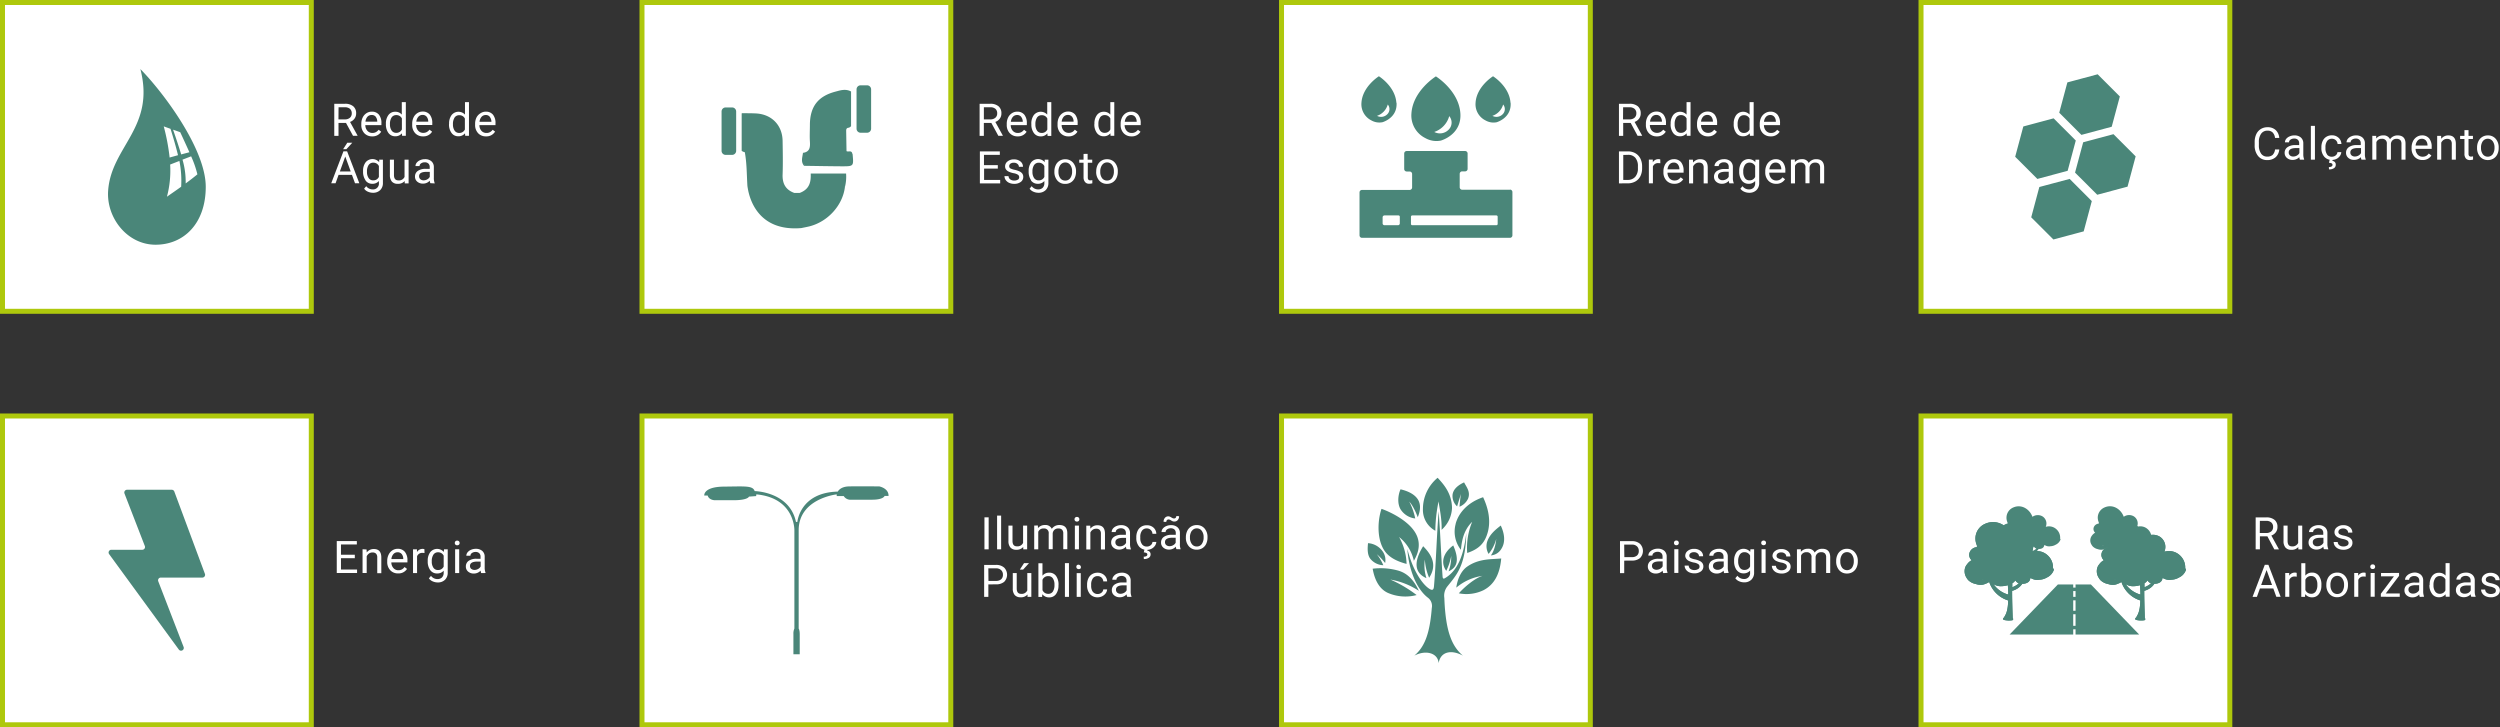
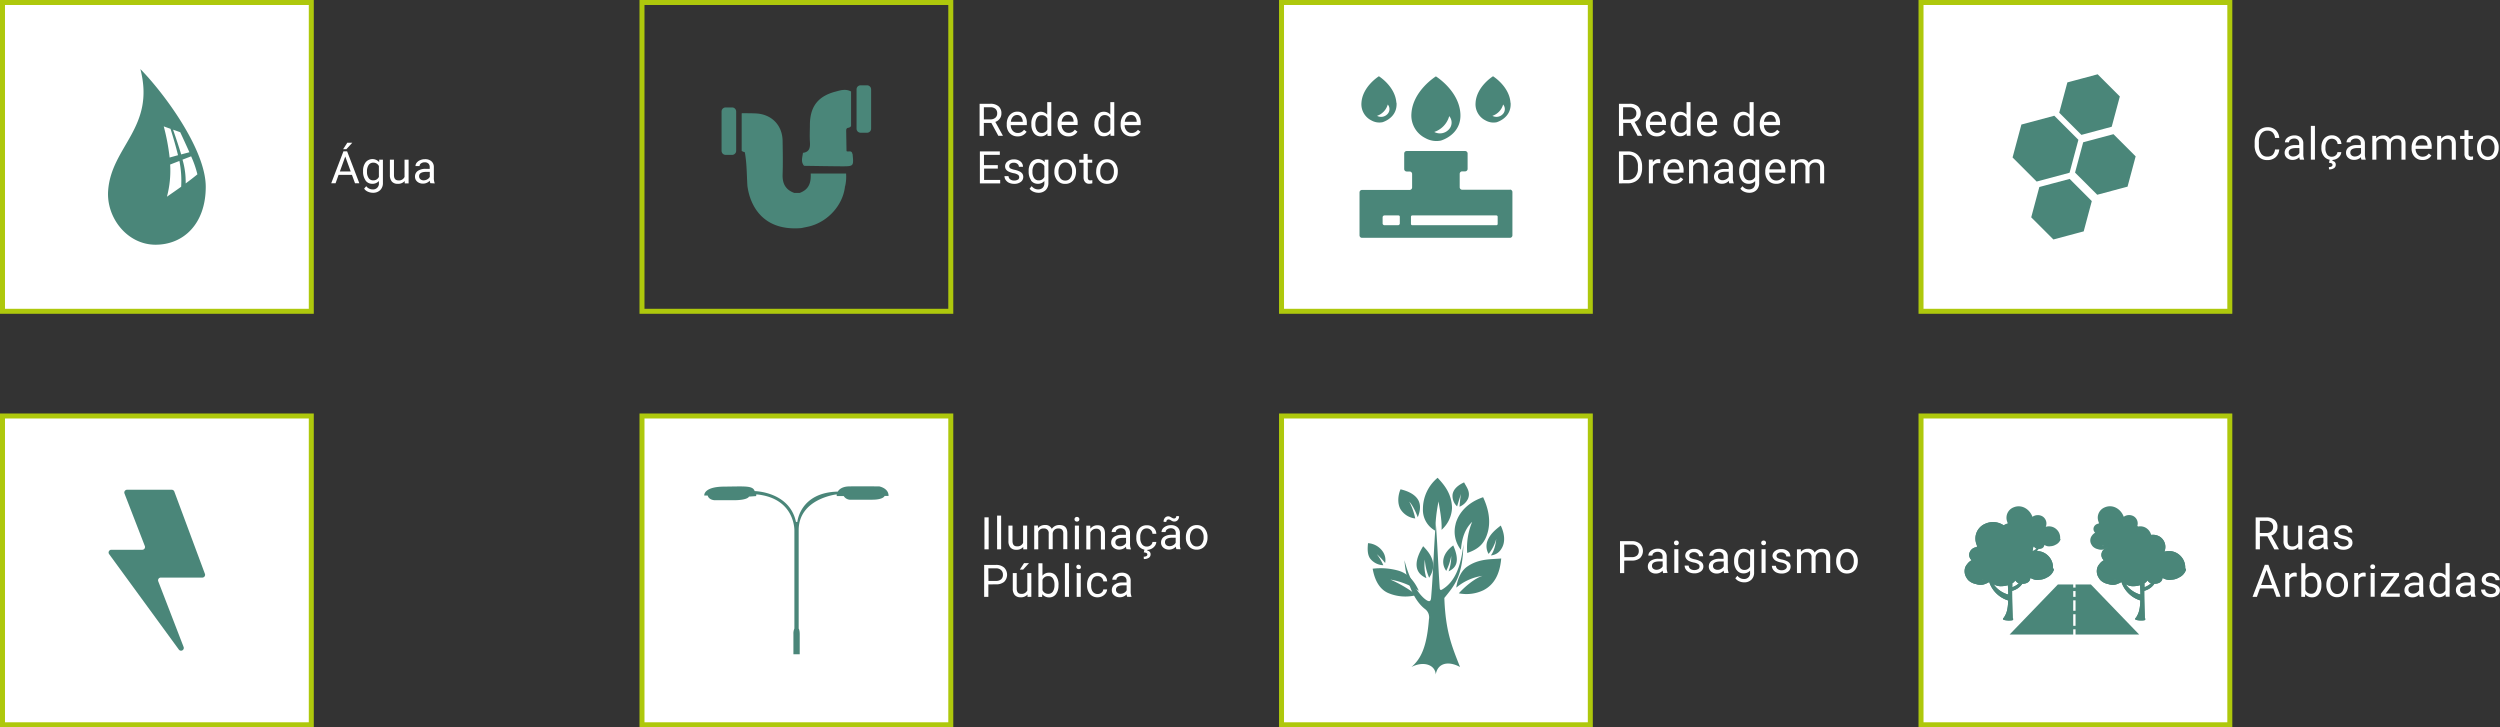
<svg xmlns="http://www.w3.org/2000/svg" id="Layer_1" data-name="Layer 1" width="1002.19" height="291.54" viewBox="0 0 1002.19 291.54">
  <rect x="0" y="0" width="1002.19" height="291.54" fill="#333333" stroke="none" />
  <defs>
    <style> .cls-1, .cls-4, .cls-6 { fill: none; } .cls-2 { fill: #fff; } .cls-3 { clip-path: url(#clip-path); } .cls-4 { stroke: #aec80c; stroke-miterlimit: 10; stroke-width: 2px; } .cls-5 { fill: #4a8679; } .cls-6 { stroke: #fff; stroke-width: 1.88px; } </style>
    <clipPath id="clip-path">
      <rect class="cls-1" width="1002.19" height="291.54" />
    </clipPath>
  </defs>
  <rect class="cls-2" x="1" y="1" width="123.79" height="123.79" />
  <g class="cls-3">
    <rect class="cls-4" x="1" y="1" width="123.79" height="123.79" />
  </g>
-   <rect class="cls-2" x="257.36" y="1" width="123.79" height="123.79" />
  <g class="cls-3">
    <rect class="cls-4" x="257.36" y="1" width="123.79" height="123.79" />
  </g>
  <rect class="cls-2" x="513.73" y="1" width="123.79" height="123.79" />
  <g class="cls-3">
    <rect class="cls-4" x="513.73" y="1" width="123.79" height="123.79" />
    <path class="cls-2" d="M168.52,71.84a1.49,1.49,0,0,1-.51-1.2c0-1.17,1-1.75,3-1.75h1.28v2a2.41,2.41,0,0,1-1,1,2.88,2.88,0,0,1-1.45.4,2,2,0,0,1-1.31-.43m5.72,1.67v-.14a5.44,5.44,0,0,1-.33-2.09V66.9a3,3,0,0,0-1-2.27,3.75,3.75,0,0,0-2.58-.82,4.63,4.63,0,0,0-1.91.39,3.56,3.56,0,0,0-1.37,1,2.21,2.21,0,0,0-.5,1.38h1.63a1.32,1.32,0,0,1,.59-1.07,2.39,2.39,0,0,1,1.46-.44,2,2,0,0,1,1.51.51,1.83,1.83,0,0,1,.51,1.36v.75h-1.59a5.34,5.34,0,0,0-3.18.82,2.7,2.7,0,0,0-1.13,2.31,2.59,2.59,0,0,0,.9,2,3.39,3.39,0,0,0,2.31.79,3.61,3.61,0,0,0,2.71-1.18,3.59,3.59,0,0,0,.23,1Zm-12,0h1.55V64h-1.63v6.92a2.42,2.42,0,0,1-2.48,1.39c-1.17,0-1.76-.72-1.76-2.16V64h-1.63v6.19a3.85,3.85,0,0,0,.81,2.62,3,3,0,0,0,2.32.88,3.49,3.49,0,0,0,2.79-1.11Zm-14.46-7.39a2.14,2.14,0,0,1,1.85-.93,2.42,2.42,0,0,1,2.25,1.37V70.9a2.38,2.38,0,0,1-2.26,1.4,2.12,2.12,0,0,1-1.85-.92,4.25,4.25,0,0,1-.66-2.53,4.58,4.58,0,0,1,.67-2.73m-1.27,6.22a3.25,3.25,0,0,0,2.7,1.34,3.35,3.35,0,0,0,2.67-1.12v.82a2.32,2.32,0,0,1-2.52,2.55,3.17,3.17,0,0,1-2.56-1.3l-.84,1a3.46,3.46,0,0,0,1.5,1.21,5,5,0,0,0,2,.44,4,4,0,0,0,2.94-1.07,3.87,3.87,0,0,0,1.09-2.91V64h-1.48L152,65a3.55,3.55,0,0,0-5.45.09,5.54,5.54,0,0,0-1,3.54,5.88,5.88,0,0,0,1,3.67m-9-12.49h1.31l2.36-2.59h-2Zm.86,2.93,2.18,6h-4.35Zm3.91,10.73h1.73l-4.9-12.81h-1.48l-4.89,12.81h1.74l1.2-3.36h5.37Z" />
-     <path class="cls-2" d="M196.28,46.78A3.09,3.09,0,0,1,197,48.7v.12h-4.77a3.5,3.5,0,0,1,.83-2,2.19,2.19,0,0,1,1.65-.71,2,2,0,0,1,1.62.68m2.18,6-1-.77a3.56,3.56,0,0,1-1.05.93,2.77,2.77,0,0,1-1.46.35,2.61,2.61,0,0,1-2-.86,3.41,3.41,0,0,1-.82-2.28h6.45v-.68a5.29,5.29,0,0,0-1-3.5,3.59,3.59,0,0,0-2.89-1.22,3.77,3.77,0,0,0-2.1.63A4.23,4.23,0,0,0,191,47.13a5.73,5.73,0,0,0-.54,2.53V50a4.76,4.76,0,0,0,1.21,3.4,4.16,4.16,0,0,0,3.16,1.27,4,4,0,0,0,3.59-1.84m-16.17-5.73a2.19,2.19,0,0,1,1.87-.92,2.39,2.39,0,0,1,2.24,1.35v4.37a2.37,2.37,0,0,1-2.26,1.39,2.16,2.16,0,0,1-1.85-.91,4.28,4.28,0,0,1-.67-2.54,4.71,4.71,0,0,1,.67-2.74M180,49.74a5.64,5.64,0,0,0,1,3.54,3.24,3.24,0,0,0,2.69,1.35,3.32,3.32,0,0,0,2.72-1.19l.08,1H188V40.94H186.4v5a3.54,3.54,0,0,0-5.37.19,5.61,5.61,0,0,0-1,3.53Zm-9-3a3.09,3.09,0,0,1,.67,1.92v.12h-4.77a3.43,3.43,0,0,1,.83-2,2.17,2.17,0,0,1,1.65-.71,2,2,0,0,1,1.62.68m2.17,6-1-.77a3.56,3.56,0,0,1-1.05.93,2.8,2.8,0,0,1-1.46.35,2.59,2.59,0,0,1-2-.86,3.36,3.36,0,0,1-.82-2.28h6.45v-.68a5.35,5.35,0,0,0-1-3.5,3.59,3.59,0,0,0-2.89-1.22,3.81,3.81,0,0,0-2.11.63,4.21,4.21,0,0,0-1.51,1.74,5.73,5.73,0,0,0-.54,2.53V50a4.72,4.72,0,0,0,1.21,3.4,4.15,4.15,0,0,0,3.15,1.27,4,4,0,0,0,3.59-1.84M157,47.06a2.18,2.18,0,0,1,1.86-.92,2.4,2.4,0,0,1,2.25,1.35v4.37a2.37,2.37,0,0,1-2.26,1.39,2.15,2.15,0,0,1-1.85-.91,4.21,4.21,0,0,1-.67-2.54,4.64,4.64,0,0,1,.67-2.74m-2.3,2.68a5.7,5.7,0,0,0,1,3.54,3.27,3.27,0,0,0,2.7,1.35,3.34,3.34,0,0,0,2.72-1.19l.08,1h1.49V40.94h-1.62v5a3.31,3.31,0,0,0-2.65-1.14,3.28,3.28,0,0,0-2.72,1.33,5.61,5.61,0,0,0-1,3.53Zm-4.14-3a3.09,3.09,0,0,1,.67,1.92v.12H146.5a3.49,3.49,0,0,1,.82-2A2.21,2.21,0,0,1,149,46.1a2,2,0,0,1,1.62.68m2.17,6-1-.77a3.56,3.56,0,0,1-1.05.93,2.8,2.8,0,0,1-1.46.35,2.59,2.59,0,0,1-2-.86,3.41,3.41,0,0,1-.83-2.28h6.45v-.68a5.29,5.29,0,0,0-1-3.5A3.56,3.56,0,0,0,149,44.76a3.81,3.81,0,0,0-2.11.63,4.21,4.21,0,0,0-1.51,1.74,5.73,5.73,0,0,0-.54,2.53V50a4.72,4.72,0,0,0,1.21,3.4,4.15,4.15,0,0,0,3.15,1.27,4,4,0,0,0,3.59-1.84M135.72,43h2.58a3,3,0,0,1,2,.64,2.32,2.32,0,0,1,.71,1.82,2.24,2.24,0,0,1-.74,1.75,3,3,0,0,1-2,.65h-2.59Zm5.79,11.43h1.81v-.11l-3-5.44a3.78,3.78,0,0,0,1.8-1.33,3.43,3.43,0,0,0,.65-2.08,3.54,3.54,0,0,0-1.17-2.87,5,5,0,0,0-3.33-1H134V54.46h1.7V49.27h3Z" />
    <path class="cls-2" d="M441.85,66.11a2.33,2.33,0,0,1,1.94-1,2.37,2.37,0,0,1,2,1,4.1,4.1,0,0,1,.74,2.54,4.42,4.42,0,0,1-.73,2.72,2.33,2.33,0,0,1-2,1,2.38,2.38,0,0,1-2-.95,4.09,4.09,0,0,1-.73-2.55,4.42,4.42,0,0,1,.74-2.74m-2.38,2.66a5.17,5.17,0,0,0,1.2,3.57,4,4,0,0,0,3.14,1.34,4.19,4.19,0,0,0,2.27-.61,4.12,4.12,0,0,0,1.53-1.72,5.77,5.77,0,0,0,.53-2.5v-.11a5.17,5.17,0,0,0-1.2-3.58,4,4,0,0,0-3.15-1.35A4.06,4.06,0,0,0,440,66.14a5.75,5.75,0,0,0-.55,2.52Zm-5.06-7.09V64h-1.73v1.25h1.73v5.91A2.82,2.82,0,0,0,435,73a2,2,0,0,0,1.64.66,5,5,0,0,0,1.25-.17V72.2a3.84,3.84,0,0,1-.77.1,1,1,0,0,1-.81-.28,1.34,1.34,0,0,1-.24-.86V65.24h1.78V64H436V61.68Zm-9.27,4.43a2.33,2.33,0,0,1,1.94-1,2.37,2.37,0,0,1,2,1,4.1,4.1,0,0,1,.74,2.54,4.42,4.42,0,0,1-.73,2.72,2.33,2.33,0,0,1-2,1,2.38,2.38,0,0,1-2-.95,4.09,4.09,0,0,1-.73-2.55,4.42,4.42,0,0,1,.74-2.74m-2.38,2.66a5.17,5.17,0,0,0,1.2,3.57,4,4,0,0,0,3.14,1.34,4.23,4.23,0,0,0,2.28-.61,4.1,4.1,0,0,0,1.52-1.72,5.77,5.77,0,0,0,.53-2.5v-.11a5.17,5.17,0,0,0-1.2-3.58,4,4,0,0,0-3.15-1.35,4.06,4.06,0,0,0-3.77,2.33,5.75,5.75,0,0,0-.55,2.52Zm-8.12-2.65a2.17,2.17,0,0,1,1.86-.93,2.41,2.41,0,0,1,2.24,1.37V70.9a2.37,2.37,0,0,1-2.26,1.4,2.13,2.13,0,0,1-1.85-.92,4.25,4.25,0,0,1-.66-2.53,4.65,4.65,0,0,1,.67-2.73m-1.27,6.22a3.27,3.27,0,0,0,2.71,1.34,3.34,3.34,0,0,0,2.66-1.12v.82a2.58,2.58,0,0,1-.66,1.88,2.53,2.53,0,0,1-1.85.67,3.19,3.19,0,0,1-2.57-1.3l-.84,1a3.58,3.58,0,0,0,1.5,1.21,5,5,0,0,0,2,.44,4,4,0,0,0,2.94-1.07,3.87,3.87,0,0,0,1.1-2.91V64h-1.49L418.81,65a3.54,3.54,0,0,0-5.44.09,5.54,5.54,0,0,0-1,3.54,5.88,5.88,0,0,0,1,3.67M408.06,72a2.65,2.65,0,0,1-1.49.37,2.53,2.53,0,0,1-1.61-.48,1.66,1.66,0,0,1-.66-1.29h-1.63a2.76,2.76,0,0,0,.5,1.57,3.3,3.3,0,0,0,1.38,1.13,4.79,4.79,0,0,0,2,.4,4.23,4.23,0,0,0,2.65-.77,2.42,2.42,0,0,0,1-2,2.26,2.26,0,0,0-.36-1.3,2.85,2.85,0,0,0-1.13-.91,8.71,8.71,0,0,0-2-.65,6.18,6.18,0,0,1-1.69-.57,1,1,0,0,1-.46-.89,1.24,1.24,0,0,1,.5-1,2.27,2.27,0,0,1,1.39-.38,2.15,2.15,0,0,1,1.43.48,1.47,1.47,0,0,1,.57,1.15h1.63a2.64,2.64,0,0,0-1-2.13,4,4,0,0,0-2.63-.84,3.86,3.86,0,0,0-2.53.81,2.47,2.47,0,0,0-1,2,2.1,2.1,0,0,0,.35,1.21,2.74,2.74,0,0,0,1.07.88,8.32,8.32,0,0,0,2,.64,4.55,4.55,0,0,1,1.74.63,1.18,1.18,0,0,1,.49,1,1.14,1.14,0,0,1-.55,1M400,66.2h-5.55V62.08h6.36V60.7h-8V73.51h8.14V72.13h-6.45V67.59H400Z" />
    <path class="cls-2" d="M455,46.78a3.09,3.09,0,0,1,.67,1.92v.12h-4.77a3.49,3.49,0,0,1,.82-2,2.21,2.21,0,0,1,1.66-.71,2,2,0,0,1,1.62.68m2.17,6-1-.77a3.56,3.56,0,0,1-1.05.93,2.8,2.8,0,0,1-1.46.35,2.59,2.59,0,0,1-2-.86,3.41,3.41,0,0,1-.83-2.28h6.45v-.68a5.29,5.29,0,0,0-1-3.5,3.56,3.56,0,0,0-2.88-1.22,3.81,3.81,0,0,0-2.11.63,4.21,4.21,0,0,0-1.51,1.74,5.73,5.73,0,0,0-.54,2.53V50a4.72,4.72,0,0,0,1.21,3.4,4.15,4.15,0,0,0,3.15,1.27,4,4,0,0,0,3.59-1.84M441,47.06a2.16,2.16,0,0,1,1.86-.92,2.4,2.4,0,0,1,2.25,1.35v4.37a2.38,2.38,0,0,1-2.27,1.39,2.14,2.14,0,0,1-1.84-.91,4.21,4.21,0,0,1-.67-2.54,4.64,4.64,0,0,1,.67-2.74m-2.3,2.68a5.7,5.7,0,0,0,1,3.54,3.27,3.27,0,0,0,2.7,1.35,3.34,3.34,0,0,0,2.72-1.19l.08,1h1.49V40.94H445.1v5a3.33,3.33,0,0,0-2.65-1.14,3.28,3.28,0,0,0-2.72,1.33,5.61,5.61,0,0,0-1,3.53Zm-9-3a3,3,0,0,1,.67,1.92v.12h-4.77a3.5,3.5,0,0,1,.83-2,2.2,2.2,0,0,1,1.65-.71,2,2,0,0,1,1.62.68m2.18,6-1-.77a3.65,3.65,0,0,1-1,.93,2.81,2.81,0,0,1-1.47.35,2.62,2.62,0,0,1-2-.86,3.41,3.41,0,0,1-.82-2.28H432v-.68a5.29,5.29,0,0,0-1-3.5,3.59,3.59,0,0,0-2.89-1.22,3.8,3.8,0,0,0-2.1.63,4.23,4.23,0,0,0-1.52,1.74,5.73,5.73,0,0,0-.54,2.53V50a4.72,4.72,0,0,0,1.22,3.4,4.15,4.15,0,0,0,3.15,1.27,4,4,0,0,0,3.59-1.84m-16.17-5.73a2.19,2.19,0,0,1,1.87-.92,2.38,2.38,0,0,1,2.24,1.35v4.37a2.37,2.37,0,0,1-2.26,1.39,2.16,2.16,0,0,1-1.85-.91,4.28,4.28,0,0,1-.67-2.54,4.71,4.71,0,0,1,.67-2.74m-2.29,2.68a5.64,5.64,0,0,0,1,3.54,3.25,3.25,0,0,0,2.7,1.35,3.32,3.32,0,0,0,2.71-1.19l.08,1h1.5V40.94h-1.63v5a3.54,3.54,0,0,0-5.37.19,5.61,5.61,0,0,0-1,3.53Zm-4.15-3A3.09,3.09,0,0,1,410,48.7v.12h-4.77a3.5,3.5,0,0,1,.83-2,2.19,2.19,0,0,1,1.65-.71,2,2,0,0,1,1.62.68m2.18,6-1-.77a3.56,3.56,0,0,1-1.05.93,2.77,2.77,0,0,1-1.46.35,2.61,2.61,0,0,1-2-.86,3.41,3.41,0,0,1-.82-2.28h6.45v-.68a5.29,5.29,0,0,0-1-3.5,3.59,3.59,0,0,0-2.89-1.22,3.77,3.77,0,0,0-2.1.63,4.23,4.23,0,0,0-1.52,1.74,5.73,5.73,0,0,0-.54,2.53V50a4.72,4.72,0,0,0,1.22,3.4,4.12,4.12,0,0,0,3.15,1.27,4,4,0,0,0,3.59-1.84M394.41,43H397a3,3,0,0,1,2.05.64,2.32,2.32,0,0,1,.7,1.82,2.2,2.2,0,0,1-.74,1.75,3,3,0,0,1-2,.65h-2.6Zm5.79,11.43H402v-.11l-3-5.44a3.88,3.88,0,0,0,1.8-1.33,3.43,3.43,0,0,0,.64-2.08,3.57,3.57,0,0,0-1.16-2.87,5,5,0,0,0-3.33-1h-4.25V54.46h1.7V49.27h3Z" />
    <path class="cls-2" d="M717.94,64v9.52h1.63v-7a2.18,2.18,0,0,1,2.19-1.37,1.82,1.82,0,0,1,2,2.08v6.24h1.64V67.19a2.22,2.22,0,0,1,.69-1.46,2.17,2.17,0,0,1,1.51-.54,2.07,2.07,0,0,1,1.57.51,2.18,2.18,0,0,1,.46,1.52v6.29h1.63V67.13q-.06-3.31-3.19-3.32a3.51,3.51,0,0,0-3,1.53,2.72,2.72,0,0,0-2.72-1.53A3.53,3.53,0,0,0,719.52,65l0-1.05Zm-4.53,1.84a3.11,3.11,0,0,1,.67,1.92v.13h-4.77a3.38,3.38,0,0,1,.83-2,2.15,2.15,0,0,1,1.65-.72,2.06,2.06,0,0,1,1.62.68m2.17,6-1-.77a3.56,3.56,0,0,1-1.05.93,2.77,2.77,0,0,1-1.46.35,2.56,2.56,0,0,1-2-.86,3.36,3.36,0,0,1-.82-2.28h6.45v-.67a5.36,5.36,0,0,0-1-3.51,3.59,3.59,0,0,0-2.89-1.22,3.81,3.81,0,0,0-2.11.63,4.21,4.21,0,0,0-1.51,1.74,5.73,5.73,0,0,0-.54,2.53V69a4.72,4.72,0,0,0,1.21,3.4A4.15,4.15,0,0,0,712,73.68a4,4,0,0,0,3.59-1.84m-16.09-5.72a2.15,2.15,0,0,1,1.86-.93,2.42,2.42,0,0,1,2.24,1.37V70.9a2.38,2.38,0,0,1-2.26,1.4,2.13,2.13,0,0,1-1.85-.92,4.25,4.25,0,0,1-.66-2.53,4.58,4.58,0,0,1,.67-2.73m-1.27,6.22a3.26,3.26,0,0,0,2.7,1.34,3.35,3.35,0,0,0,2.67-1.12v.82a2.56,2.56,0,0,1-.66,1.88,2.54,2.54,0,0,1-1.86.67,3.17,3.17,0,0,1-2.56-1.3l-.84,1a3.52,3.52,0,0,0,1.5,1.21,5,5,0,0,0,2,.44,4,4,0,0,0,2.94-1.07,3.87,3.87,0,0,0,1.1-2.91V64h-1.49L703.66,65a3.55,3.55,0,0,0-5.45.09,5.6,5.6,0,0,0-1,3.54,5.88,5.88,0,0,0,1,3.67m-9-.5a1.49,1.49,0,0,1-.51-1.2c0-1.17,1-1.75,3-1.75H693v2a2.39,2.39,0,0,1-1,1,2.94,2.94,0,0,1-1.46.4,2,2,0,0,1-1.31-.43M695,73.51v-.14a5.44,5.44,0,0,1-.33-2.09V66.9a3,3,0,0,0-1-2.27,3.75,3.75,0,0,0-2.58-.82,4.58,4.58,0,0,0-1.9.39,3.52,3.52,0,0,0-1.38,1,2.27,2.27,0,0,0-.5,1.38H689a1.29,1.29,0,0,1,.59-1.07,2.37,2.37,0,0,1,1.46-.44,2,2,0,0,1,1.5.51A1.83,1.83,0,0,1,693,67v.75h-1.58a5.3,5.3,0,0,0-3.18.82,2.68,2.68,0,0,0-1.13,2.31,2.59,2.59,0,0,0,.9,2,3.36,3.36,0,0,0,2.31.79,3.62,3.62,0,0,0,2.71-1.18,3.27,3.27,0,0,0,.23,1ZM677.1,64v9.52h1.63V66.72a3.14,3.14,0,0,1,.93-1.11,2.39,2.39,0,0,1,1.4-.42,1.89,1.89,0,0,1,1.43.49,2.17,2.17,0,0,1,.47,1.53v6.3h1.63V67.22q0-3.4-3-3.41a3.46,3.46,0,0,0-2.85,1.37L678.64,64Zm-4.54,1.84a3.05,3.05,0,0,1,.67,1.92v.13h-4.77a3.44,3.44,0,0,1,.83-2,2.18,2.18,0,0,1,1.66-.72,2,2,0,0,1,1.61.68m2.18,6-1-.77a3.65,3.65,0,0,1-1,.93,2.8,2.8,0,0,1-1.46.35,2.6,2.6,0,0,1-2-.86,3.41,3.41,0,0,1-.82-2.28h6.45v-.67a5.31,5.31,0,0,0-1-3.51A3.58,3.58,0,0,0,671,63.81a3.81,3.81,0,0,0-2.11.63,4.23,4.23,0,0,0-1.52,1.74,5.73,5.73,0,0,0-.54,2.53V69a4.72,4.72,0,0,0,1.22,3.4,4.15,4.15,0,0,0,3.15,1.27,4,4,0,0,0,3.59-1.84m-9.23-7.91a1.73,1.73,0,0,0-.72-.12,2.53,2.53,0,0,0-2.27,1.28l0-1.1h-1.58v9.52h1.62V66.75a2.15,2.15,0,0,1,2.18-1.36,5.1,5.1,0,0,1,.8.06Zm-12.87-1.85a3.63,3.63,0,0,1,2.91,1.23,5.09,5.09,0,0,1,1,3.39v.75a5,5,0,0,1-1.09,3.46,3.88,3.88,0,0,1-3,1.22h-1.78v-10Zm-.11,11.43a6.12,6.12,0,0,0,3-.75,5,5,0,0,0,2-2.09,7,7,0,0,0,.7-3.18v-.82a6.84,6.84,0,0,0-.71-3.13,5.11,5.11,0,0,0-2-2.11,5.88,5.88,0,0,0-3-.73H649V73.51Z" />
    <path class="cls-2" d="M711.24,46.78a3.08,3.08,0,0,1,.66,1.92v.12h-4.76a3.49,3.49,0,0,1,.82-2,2.21,2.21,0,0,1,1.66-.71,2,2,0,0,1,1.62.68m2.17,6-1-.77a3.4,3.4,0,0,1-1,.93,2.8,2.8,0,0,1-1.46.35,2.59,2.59,0,0,1-2-.86,3.41,3.41,0,0,1-.83-2.28h6.45v-.68a5.29,5.29,0,0,0-1-3.5,3.57,3.57,0,0,0-2.88-1.22,3.81,3.81,0,0,0-2.11.63A4.21,4.21,0,0,0,706,47.13a5.6,5.6,0,0,0-.55,2.53V50a4.72,4.72,0,0,0,1.22,3.4,4.15,4.15,0,0,0,3.15,1.27,4,4,0,0,0,3.59-1.84m-16.16-5.73a2.16,2.16,0,0,1,1.86-.92,2.38,2.38,0,0,1,2.24,1.35v4.37a2.36,2.36,0,0,1-2.26,1.39,2.14,2.14,0,0,1-1.84-.91,4.21,4.21,0,0,1-.67-2.54,4.64,4.64,0,0,1,.67-2.74M695,49.74a5.7,5.7,0,0,0,1,3.54,3.27,3.27,0,0,0,2.7,1.35,3.34,3.34,0,0,0,2.72-1.19l.08,1H703V40.94h-1.63v5a3.53,3.53,0,0,0-5.36.19,5.55,5.55,0,0,0-1,3.53Zm-9-3a3.09,3.09,0,0,1,.67,1.92v.12h-4.77a3.5,3.5,0,0,1,.83-2,2.19,2.19,0,0,1,1.65-.71,2,2,0,0,1,1.62.68m2.18,6-1-.77a3.56,3.56,0,0,1-1,.93,2.75,2.75,0,0,1-1.46.35,2.61,2.61,0,0,1-2-.86,3.41,3.41,0,0,1-.82-2.28h6.45v-.68a5.29,5.29,0,0,0-1-3.5,3.59,3.59,0,0,0-2.89-1.22,3.77,3.77,0,0,0-2.1.63,4.23,4.23,0,0,0-1.52,1.74,5.73,5.73,0,0,0-.54,2.53V50a4.72,4.72,0,0,0,1.22,3.4,4.15,4.15,0,0,0,3.15,1.27,4,4,0,0,0,3.59-1.84M672,47.06a2.19,2.19,0,0,1,1.87-.92,2.39,2.39,0,0,1,2.24,1.35v4.37a2.37,2.37,0,0,1-2.26,1.39,2.16,2.16,0,0,1-1.85-.91,4.28,4.28,0,0,1-.67-2.54,4.71,4.71,0,0,1,.67-2.74m-2.29,2.68a5.64,5.64,0,0,0,1,3.54,3.24,3.24,0,0,0,2.69,1.35,3.32,3.32,0,0,0,2.72-1.19l.08,1h1.5V40.94H676.1v5a3.54,3.54,0,0,0-5.37.19,5.61,5.61,0,0,0-1,3.53Zm-4.15-3a3.09,3.09,0,0,1,.67,1.92v.12h-4.77a3.5,3.5,0,0,1,.83-2,2.17,2.17,0,0,1,1.65-.71,2,2,0,0,1,1.62.68m2.17,6-1-.77a3.56,3.56,0,0,1-1.05.93,2.77,2.77,0,0,1-1.46.35,2.61,2.61,0,0,1-2-.86,3.41,3.41,0,0,1-.82-2.28h6.45v-.68a5.35,5.35,0,0,0-1-3.5,3.59,3.59,0,0,0-2.89-1.22,3.83,3.83,0,0,0-2.11.63,4.28,4.28,0,0,0-1.51,1.74,5.73,5.73,0,0,0-.54,2.53V50a4.72,4.72,0,0,0,1.21,3.4,4.15,4.15,0,0,0,3.15,1.27,4,4,0,0,0,3.59-1.84M650.67,43h2.59a3,3,0,0,1,2,.64,2.29,2.29,0,0,1,.71,1.82,2.24,2.24,0,0,1-.74,1.75,3,3,0,0,1-2,.65h-2.6Zm5.79,11.43h1.81v-.11l-3-5.44a3.78,3.78,0,0,0,1.8-1.33,3.37,3.37,0,0,0,.65-2.08,3.57,3.57,0,0,0-1.16-2.87,5,5,0,0,0-3.34-1H649V54.46h1.7V49.27h3Z" />
    <path class="cls-5" d="M74.43,73.52A31.38,31.38,0,0,0,73.16,64l3.46-1.33a40.08,40.08,0,0,1,2.51,7.22c-1.74,1.42-2.68,2.14-4.7,3.65m-1.81,1.32c-1.87,1.35-3.78,2.66-5.7,4a40.65,40.65,0,0,0,1.29-12.9l3.71-1.44a40.69,40.69,0,0,1,.7,10.39M68.36,51.65c1.1,3.5,2.13,7,3,10.56L68,63.15a84.1,84.1,0,0,0-2.36-12.49c1.1.4,1.65.6,2.77,1m3.81,1.28c1.26,2.69,2.49,5.38,3.71,8.09l-3.3.87c-1-3.33-2.11-6.62-3.25-9.91,1.13.39,1.69.58,2.84,1M56.27,27.68c6.1,23.46-11.67,31-12.92,48.76C42.59,87.27,51,98.1,62.35,98.1s20.13-8.51,20.13-23.21c0-15-16.71-37.54-26.21-47.21" />
    <path class="cls-5" d="M599.86,90.29H566.15a.52.52,0,0,1-.53-.52V86.89a.53.53,0,0,1,.53-.53h33.71a.52.52,0,0,1,.52.53v2.88a.52.52,0,0,1-.52.52m-39.5,0H555a.74.74,0,0,1-.74-.74V87.11a.75.75,0,0,1,.74-.75h5.63a.52.52,0,0,1,.52.53v2.66a.74.74,0,0,1-.74.74m44.91-14.23H586.16a1,1,0,0,1-1-1V69.7a1,1,0,0,1,1-1h1.17a1,1,0,0,0,1-1V61.54a1,1,0,0,0-1-1H563.91a1,1,0,0,0-1,1v6.21a1,1,0,0,0,1,1h1.17a1,1,0,0,1,1,1v5.39a1,1,0,0,1-1,1H546a1,1,0,0,0-1,1v17.2a1,1,0,0,0,1,1h59.29a1,1,0,0,0,1-1V77a1,1,0,0,0-1-1" />
    <path class="cls-5" d="M580.71,52a4.83,4.83,0,0,1-5.75.9,9.33,9.33,0,0,0,6-6.35,4,4,0,0,1-.25,5.45m4.72-6.55c-.61-9.15-9.81-14.83-9.81-14.83s-9.2,5.68-9.81,14.83a10.1,10.1,0,0,0,5.56,9.9,9,9,0,0,0,6.27,1c3.12-1,8.25-4.13,7.79-10.89" />
    <path class="cls-5" d="M602.39,45.79a3.46,3.46,0,0,1-4.12.65,6.69,6.69,0,0,0,4.3-4.55,2.86,2.86,0,0,1-.18,3.9m3.13-4.6c-.43-6.55-7-10.62-7-10.62s-6.59,4.07-7,10.62a7.22,7.22,0,0,0,4,7.09A6.43,6.43,0,0,0,600,49c2.23-.75,5.9-2.95,5.57-7.79" />
    <path class="cls-5" d="M556.14,45.79a3.46,3.46,0,0,1-4.12.65,6.69,6.69,0,0,0,4.3-4.55,2.86,2.86,0,0,1-.18,3.9m3.63-4.6c-.44-6.55-7-10.62-7-10.62s-6.58,4.07-7,10.62a7.25,7.25,0,0,0,4,7.09,6.44,6.44,0,0,0,4.49.7c2.23-.75,5.9-2.95,5.58-7.79" />
    <path class="cls-5" d="M293.48,62.09H290.9a1.63,1.63,0,0,1-1.64-1.63V44.7a1.63,1.63,0,0,1,1.64-1.63h2.58a1.63,1.63,0,0,1,1.63,1.63V60.46a1.63,1.63,0,0,1-1.63,1.63" />
    <path class="cls-5" d="M347.62,53.21H345a1.63,1.63,0,0,1-1.63-1.63V35.83A1.63,1.63,0,0,1,345,34.2h2.58a1.63,1.63,0,0,1,1.63,1.63V51.58a1.63,1.63,0,0,1-1.63,1.63" />
    <path class="cls-5" d="M322.43,66h0a1.55,1.55,0,0,1-.06-.23c.05.08.09.15.15.23h-.09m19.18-4.68c-.46-1.12-1.56-.31-2.26-.74-.05-2.71-.09-5.43-.14-8.14l0,0c0-.54.09-1,.68-1.19a1.77,1.77,0,0,0,1.28-.69V36.68c-1.82-1-3.69-.67-5.57-.13a1.61,1.61,0,0,0-.36.1h0c-7.25,1.8-10.54,6-10.57,13.4,0,2.22-.14,4.45,0,6.65s.05,4.2-2.78,4.57c-.19,1.68-.91,3.41.29,5a.45.45,0,0,0,.16.2c5,.07,10.07.17,15.1.2,4.8,0,4.8,0,4.35-4.84a1.69,1.69,0,0,0-.26-.52" />
    <path class="cls-5" d="M339.19,69.56H325c.12,3.26-.37,6.27-4.44,7.79l-2.12,0c-3.5-1.25-4.85-3.75-4.71-7.42.16-4.46.07-8.94,0-13.4-.08-6.33-4.38-10.75-10.74-11.06-1.84-.09-3.68-.07-5.53-.1a.86.86,0,0,0-.14.13V60.48a3.89,3.89,0,0,0,1.26.55c.78,4.26.76,8.58,1,12.88,0,0,0,.58.18,1.52v0h0c.73,4.54,4.33,17.45,21.48,16,1-.22,2.08-.41,3.12-.66,7.46-1.84,13.42-8.4,14.34-15.74a1.05,1.05,0,0,1-.18-.48,4.68,4.68,0,0,0,.18.48,16.88,16.88,0,0,0,.47-5.52" />
  </g>
  <rect class="cls-2" x="1" y="166.76" width="123.79" height="123.79" />
  <g class="cls-3">
    <rect class="cls-4" x="1" y="166.76" width="123.79" height="123.79" />
    <path class="cls-2" d="M447.89,237.59a1.45,1.45,0,0,1-.52-1.19c0-1.17,1-1.76,3-1.76h1.27v2a2.39,2.39,0,0,1-1,1,2.9,2.9,0,0,1-1.45.39,1.93,1.93,0,0,1-1.31-.43m5.71,1.67v-.14a5.38,5.38,0,0,1-.33-2.08v-4.38a3,3,0,0,0-1-2.27,3.75,3.75,0,0,0-2.58-.82,4.74,4.74,0,0,0-1.9.38,3.35,3.35,0,0,0-1.37,1.06,2.22,2.22,0,0,0-.51,1.37h1.64a1.28,1.28,0,0,1,.59-1.06,2.39,2.39,0,0,1,1.46-.44,2.07,2.07,0,0,1,1.5.5,1.83,1.83,0,0,1,.51,1.36v.75h-1.58a5.37,5.37,0,0,0-3.18.82,2.68,2.68,0,0,0-1.13,2.31,2.57,2.57,0,0,0,.9,2,3.36,3.36,0,0,0,2.31.8,3.62,3.62,0,0,0,2.71-1.18,3.18,3.18,0,0,0,.23,1Zm-15.49-2a4.1,4.1,0,0,1-.68-2.53v-.31a4.2,4.2,0,0,1,.68-2.58,2.29,2.29,0,0,1,1.93-.9,2.17,2.17,0,0,1,1.55.6,2.24,2.24,0,0,1,.7,1.52h1.54a3.43,3.43,0,0,0-1.13-2.49,3.83,3.83,0,0,0-2.66-1,4.17,4.17,0,0,0-2.26.6,3.78,3.78,0,0,0-1.47,1.68,5.71,5.71,0,0,0-.51,2.47v.27a5.19,5.19,0,0,0,1.15,3.55,3.92,3.92,0,0,0,3.1,1.3,4,4,0,0,0,1.83-.44,3.73,3.73,0,0,0,1.39-1.18,3,3,0,0,0,.56-1.56h-1.54a1.87,1.87,0,0,1-.72,1.32,2.31,2.31,0,0,1-1.52.53,2.28,2.28,0,0,1-1.94-.89m-6.37-9.34a1.13,1.13,0,0,0,1.44,0,1,1,0,0,0-1.44-1.33,1,1,0,0,0,0,1.33m1.52,1.86h-1.63v9.52h1.63Zm-4.73-4H426.9v13.51h1.63Zm-6.46,11.4a2.11,2.11,0,0,1-1.82.91,2.44,2.44,0,0,1-2.33-1.5v-4.12a2.39,2.39,0,0,1,2.31-1.49,2.13,2.13,0,0,1,1.85.91,4.36,4.36,0,0,1,.64,2.56,4.7,4.7,0,0,1-.65,2.73m2.28-2.68a5.82,5.82,0,0,0-1-3.59,3.22,3.22,0,0,0-2.73-1.31,3.29,3.29,0,0,0-2.71,1.22v-5h-1.63v13.51h1.49l.08-1.1a3.33,3.33,0,0,0,2.79,1.28,3.19,3.19,0,0,0,2.69-1.32,5.69,5.69,0,0,0,1-3.51Zm-15.5-6.14h1.31l2.36-2.59h-2Zm3.06,10.93h1.54v-9.52h-1.62v6.93a2.43,2.43,0,0,1-2.48,1.39c-1.18,0-1.76-.72-1.76-2.17v-6.15H406v6.2a3.82,3.82,0,0,0,.8,2.62,3,3,0,0,0,2.32.88,3.43,3.43,0,0,0,2.79-1.12Zm-15.7-11.43h3.13a2.85,2.85,0,0,1,2,.72,2.42,2.42,0,0,1,.72,1.83,2.35,2.35,0,0,1-.72,1.85,3.06,3.06,0,0,1-2.08.64h-3Zm3,6.42a5,5,0,0,0,3.34-1,4.06,4.06,0,0,0,0-5.71,4.74,4.74,0,0,0-3.3-1.08h-4.72v12.81h1.69v-5Z" />
    <path class="cls-2" d="M477.81,212.81a2.33,2.33,0,0,1,1.95-1,2.36,2.36,0,0,1,2,1,4,4,0,0,1,.74,2.53,4.45,4.45,0,0,1-.73,2.73,2.32,2.32,0,0,1-2,1,2.34,2.34,0,0,1-2-1,4.08,4.08,0,0,1-.74-2.54,4.46,4.46,0,0,1,.74-2.75m-2.38,2.67a5.11,5.11,0,0,0,1.21,3.56,4,4,0,0,0,3.13,1.35,4.23,4.23,0,0,0,2.28-.62,4,4,0,0,0,1.52-1.72,5.69,5.69,0,0,0,.53-2.49v-.12a5.18,5.18,0,0,0-1.2-3.58,4,4,0,0,0-3.14-1.34,4.19,4.19,0,0,0-2.24.6,4.12,4.12,0,0,0-1.54,1.73,5.68,5.68,0,0,0-.55,2.51Zm-3.81-8.61a1,1,0,0,1-.26.7.76.76,0,0,1-.62.3,1.54,1.54,0,0,1-.5-.08,3.78,3.78,0,0,1-.65-.34,3.82,3.82,0,0,0-.67-.34,1.55,1.55,0,0,0-.55-.09,1.7,1.7,0,0,0-1.35.62,2.27,2.27,0,0,0-.53,1.56l1.09.06a1,1,0,0,1,.25-.71.8.8,0,0,1,.62-.28,1.4,1.4,0,0,1,.43.06,3.24,3.24,0,0,1,.62.33,3.57,3.57,0,0,0,.69.36,2,2,0,0,0,.63.09,1.78,1.78,0,0,0,1.35-.59,2.21,2.21,0,0,0,.54-1.54Zm-4.05,11.67a1.49,1.49,0,0,1-.51-1.2c0-1.16,1-1.75,3-1.75h1.28v2a2.47,2.47,0,0,1-1,1,2.9,2.9,0,0,1-1.45.39,2,2,0,0,1-1.31-.43m5.72,1.67v-.14A5.36,5.36,0,0,1,473,218V213.6a3,3,0,0,0-1-2.26,3.79,3.79,0,0,0-2.58-.82,4.59,4.59,0,0,0-1.91.38,3.49,3.49,0,0,0-1.37,1,2.27,2.27,0,0,0-.51,1.38h1.64a1.3,1.3,0,0,1,.59-1.06,2.33,2.33,0,0,1,1.46-.44,2.1,2.1,0,0,1,1.51.5,1.83,1.83,0,0,1,.51,1.36v.75h-1.59a5.34,5.34,0,0,0-3.18.82,2.7,2.7,0,0,0-1.13,2.31,2.57,2.57,0,0,0,.9,2,3.36,3.36,0,0,0,2.31.8,3.61,3.61,0,0,0,2.71-1.18,3.5,3.5,0,0,0,.23,1Zm-14.47.08-.28,1.18a2.57,2.57,0,0,1,1.14.27.63.63,0,0,1,.29.57.71.71,0,0,1-.39.64,2.1,2.1,0,0,1-1.07.23l.06.94a3.36,3.36,0,0,0,2-.5,1.56,1.56,0,0,0,.7-1.35,1.42,1.42,0,0,0-1.34-1.52l.1-.46Zm-1-2.12a4.12,4.12,0,0,1-.68-2.53v-.31a4.13,4.13,0,0,1,.69-2.58,2.26,2.26,0,0,1,1.92-.9,2.15,2.15,0,0,1,1.55.6A2.24,2.24,0,0,1,462,214h1.54a3.43,3.43,0,0,0-1.13-2.49,3.85,3.85,0,0,0-2.66-.95,4.16,4.16,0,0,0-2.26.59,3.93,3.93,0,0,0-1.46,1.68,5.79,5.79,0,0,0-.51,2.48v.27a5.14,5.14,0,0,0,1.15,3.55,3.89,3.89,0,0,0,3.09,1.3,4,4,0,0,0,1.83-.44,3.83,3.83,0,0,0,1.39-1.18,2.91,2.91,0,0,0,.56-1.56H462a1.87,1.87,0,0,1-.72,1.32,2.34,2.34,0,0,1-1.52.53,2.3,2.3,0,0,1-1.94-.89m-10.18.37a1.49,1.49,0,0,1-.51-1.2c0-1.16,1-1.75,3-1.75h1.28v2a2.51,2.51,0,0,1-1,1,2.93,2.93,0,0,1-1.46.39,2,2,0,0,1-1.31-.43m5.72,1.67v-.14A5.38,5.38,0,0,1,453,218V213.6a3,3,0,0,0-1-2.26,3.75,3.75,0,0,0-2.58-.82,4.54,4.54,0,0,0-1.9.38,3.52,3.52,0,0,0-1.38,1,2.32,2.32,0,0,0-.5,1.38h1.63a1.3,1.3,0,0,1,.59-1.06,2.34,2.34,0,0,1,1.46-.44,2.08,2.08,0,0,1,1.51.5,1.83,1.83,0,0,1,.51,1.36v.75h-1.58a5.3,5.3,0,0,0-3.18.82,2.69,2.69,0,0,0-1.14,2.31,2.55,2.55,0,0,0,.91,2,3.36,3.36,0,0,0,2.31.8,3.62,3.62,0,0,0,2.71-1.18,3.25,3.25,0,0,0,.22,1Zm-17.89-9.52v9.52h1.63v-6.78a2.89,2.89,0,0,1,.93-1.11,2.38,2.38,0,0,1,1.39-.42,1.87,1.87,0,0,1,1.44.49,2.16,2.16,0,0,1,.47,1.52v6.3h1.63v-6.29q0-3.4-3-3.4a3.43,3.43,0,0,0-2.85,1.37l-.06-1.2ZM431,208.83a1,1,0,0,0,.72.26,1,1,0,0,0,.72-.26,1,1,0,0,0,0-1.33,1,1,0,0,0-.72-.28.92.92,0,0,0-.72.28,1,1,0,0,0,0,1.33m1.52,1.86h-1.63v9.52h1.63Zm-17.93,0v9.52h1.62v-7a2.19,2.19,0,0,1,2.19-1.36,1.82,1.82,0,0,1,2,2.07v6.24H422v-6.32a2.2,2.2,0,0,1,.7-1.45,2.16,2.16,0,0,1,1.5-.54,2.08,2.08,0,0,1,1.57.5,2.21,2.21,0,0,1,.47,1.53v6.28h1.62v-6.38q0-3.32-3.18-3.31a3.68,3.68,0,0,0-1.8.42,3.59,3.59,0,0,0-1.24,1.11,2.72,2.72,0,0,0-2.72-1.53,3.52,3.52,0,0,0-2.82,1.23l-.05-1.06Zm-4.38,9.52h1.55v-9.52h-1.63v6.93a2.44,2.44,0,0,1-2.48,1.39c-1.17,0-1.76-.72-1.76-2.17v-6.15h-1.63v6.2a3.82,3.82,0,0,0,.81,2.61,3,3,0,0,0,2.32.89,3.46,3.46,0,0,0,2.79-1.12Zm-8.88-13.51h-1.62v13.51h1.62Zm-5,.7h-1.69v12.81h1.69Z" />
    <path class="cls-2" d="M738.46,222.34a2.33,2.33,0,0,1,1.94-1,2.37,2.37,0,0,1,2,1,4.12,4.12,0,0,1,.74,2.54,4.42,4.42,0,0,1-.73,2.72,2.49,2.49,0,0,1-3.94,0,4.09,4.09,0,0,1-.73-2.55,4.36,4.36,0,0,1,.74-2.74M736.08,225a5.17,5.17,0,0,0,1.2,3.57,4,4,0,0,0,3.14,1.34,4.19,4.19,0,0,0,2.27-.61,4.12,4.12,0,0,0,1.53-1.72,5.77,5.77,0,0,0,.53-2.5V225a5.18,5.18,0,0,0-1.2-3.58A4,4,0,0,0,740.4,220a4.06,4.06,0,0,0-3.77,2.33,5.62,5.62,0,0,0-.55,2.52Zm-15.73-4.78v9.52H722v-7a2.18,2.18,0,0,1,2.19-1.37,1.82,1.82,0,0,1,2,2.08v6.24h1.64v-6.32a2.1,2.1,0,0,1,2.2-2,2,2,0,0,1,1.56.51,2.19,2.19,0,0,1,.47,1.53v6.28h1.63v-6.38q-.06-3.31-3.19-3.32a3.68,3.68,0,0,0-1.8.42,3.56,3.56,0,0,0-1.23,1.11,2.73,2.73,0,0,0-2.72-1.53,3.53,3.53,0,0,0-2.83,1.23l0-1.05Zm-4.66,8a2.62,2.62,0,0,1-1.48.38,2.56,2.56,0,0,1-1.62-.48,1.69,1.69,0,0,1-.65-1.3h-1.63a2.69,2.69,0,0,0,.5,1.57,3.33,3.33,0,0,0,1.37,1.13,4.81,4.81,0,0,0,2,.4,4.22,4.22,0,0,0,2.64-.77,2.41,2.41,0,0,0,1-2,2.29,2.29,0,0,0-.37-1.3,2.9,2.9,0,0,0-1.12-.91,8.82,8.82,0,0,0-2-.65,5.65,5.65,0,0,1-1.68-.57,1,1,0,0,1-.47-.89,1.21,1.21,0,0,1,.5-1,2.23,2.23,0,0,1,1.39-.39,2.13,2.13,0,0,1,1.43.48,1.49,1.49,0,0,1,.57,1.16h1.64a2.65,2.65,0,0,0-1-2.14,4,4,0,0,0-2.63-.84,3.88,3.88,0,0,0-2.53.81,2.47,2.47,0,0,0-1,2A2.1,2.1,0,0,0,711,224a2.66,2.66,0,0,0,1.07.88,8.27,8.27,0,0,0,2,.64,4.56,4.56,0,0,1,1.73.63,1.19,1.19,0,0,1,.5,1,1.15,1.15,0,0,1-.56,1m-9.47-9.86a1.09,1.09,0,0,0,1.44,0,.93.93,0,0,0,.25-.66,1,1,0,0,0-.25-.67,1.1,1.1,0,0,0-1.44,0,1,1,0,0,0-.24.67.92.92,0,0,0,.24.66m1.52,1.87h-1.63v9.52h1.63Zm-10.32,2.13a2.14,2.14,0,0,1,1.85-.93,2.42,2.42,0,0,1,2.25,1.37v4.34a2.38,2.38,0,0,1-2.26,1.4,2.12,2.12,0,0,1-1.85-.92,4.25,4.25,0,0,1-.66-2.53,4.58,4.58,0,0,1,.67-2.73m-1.27,6.22a3.24,3.24,0,0,0,2.7,1.34,3.35,3.35,0,0,0,2.67-1.12v.82a2.32,2.32,0,0,1-2.52,2.55,3.17,3.17,0,0,1-2.56-1.3l-.84,1a3.46,3.46,0,0,0,1.5,1.21,5,5,0,0,0,2,.44,4,4,0,0,0,2.94-1.07,3.87,3.87,0,0,0,1.09-2.91v-9.29h-1.48l-.08,1.05a3.55,3.55,0,0,0-5.45.09,5.6,5.6,0,0,0-1,3.54,5.88,5.88,0,0,0,1,3.67m-8.95-.5a1.49,1.49,0,0,1-.51-1.2c0-1.17,1-1.75,3-1.75H691v1.95a2.41,2.41,0,0,1-1,1,2.78,2.78,0,0,1-1.45.4,2,2,0,0,1-1.31-.43m5.72,1.67v-.14a5.44,5.44,0,0,1-.33-2.09v-4.38a3,3,0,0,0-1-2.27A3.8,3.8,0,0,0,689,220a4.55,4.55,0,0,0-1.9.39,3.52,3.52,0,0,0-1.38,1,2.27,2.27,0,0,0-.5,1.38h1.63a1.32,1.32,0,0,1,.59-1.07,2.41,2.41,0,0,1,1.46-.44,2,2,0,0,1,1.51.51,1.83,1.83,0,0,1,.51,1.36V224h-1.58a5.36,5.36,0,0,0-3.19.82,2.7,2.7,0,0,0-1.13,2.31,2.56,2.56,0,0,0,.91,2,3.36,3.36,0,0,0,2.31.79,3.65,3.65,0,0,0,2.71-1.17,3.33,3.33,0,0,0,.22,1Zm-12.25-1.53a2.62,2.62,0,0,1-1.48.38,2.56,2.56,0,0,1-1.62-.48,1.69,1.69,0,0,1-.65-1.3h-1.63a2.69,2.69,0,0,0,.5,1.57,3.33,3.33,0,0,0,1.37,1.13,4.81,4.81,0,0,0,2,.4,4.22,4.22,0,0,0,2.64-.77,2.41,2.41,0,0,0,1-2,2.29,2.29,0,0,0-.37-1.3,2.9,2.9,0,0,0-1.12-.91,8.82,8.82,0,0,0-2-.65,5.65,5.65,0,0,1-1.68-.57,1,1,0,0,1-.47-.89,1.21,1.21,0,0,1,.5-1,2.23,2.23,0,0,1,1.39-.39,2.13,2.13,0,0,1,1.43.48,1.49,1.49,0,0,1,.57,1.16h1.64a2.65,2.65,0,0,0-1-2.14,4,4,0,0,0-2.63-.84,3.88,3.88,0,0,0-2.53.81,2.47,2.47,0,0,0-1,2A2.1,2.1,0,0,0,676,224a2.66,2.66,0,0,0,1.07.88,8.27,8.27,0,0,0,2,.64,4.56,4.56,0,0,1,1.73.63,1.19,1.19,0,0,1,.5,1,1.15,1.15,0,0,1-.56,1m-9.47-9.86a.91.91,0,0,0,.72.27.89.89,0,0,0,1-.93,1,1,0,0,0-.25-.67.93.93,0,0,0-.72-.27.91.91,0,0,0-.72.27,1,1,0,0,0-.24.67.92.92,0,0,0,.24.66m1.52,1.87h-1.63v9.52h1.63Zm-10.07,7.85a1.49,1.49,0,0,1-.51-1.2c0-1.17,1-1.75,3-1.75h1.28v1.95a2.45,2.45,0,0,1-1,1,2.84,2.84,0,0,1-1.46.4,2,2,0,0,1-1.31-.43m5.72,1.67v-.14a5.44,5.44,0,0,1-.33-2.09v-4.38a3,3,0,0,0-1-2.27,3.8,3.8,0,0,0-2.58-.82,4.55,4.55,0,0,0-1.9.39,3.52,3.52,0,0,0-1.38,1,2.27,2.27,0,0,0-.5,1.38h1.63a1.32,1.32,0,0,1,.59-1.07,2.41,2.41,0,0,1,1.46-.44,2,2,0,0,1,1.51.51,1.83,1.83,0,0,1,.51,1.36V224h-1.58a5.3,5.3,0,0,0-3.18.82,2.69,2.69,0,0,0-1.14,2.31,2.56,2.56,0,0,0,.91,2,3.36,3.36,0,0,0,2.31.79,3.65,3.65,0,0,0,2.71-1.17,3,3,0,0,0,.23,1ZM651.1,218.31h3.13a2.84,2.84,0,0,1,2,.71,2.43,2.43,0,0,1,.72,1.84,2.32,2.32,0,0,1-.72,1.84,3,3,0,0,1-2.07.64h-3Zm3,6.41a4.92,4.92,0,0,0,3.34-1,4.06,4.06,0,0,0,0-5.71,4.71,4.71,0,0,0-3.29-1.07h-4.73v12.81h1.69v-5Z" />
    <path class="cls-5" d="M51,196.33H68.88a1.1,1.1,0,0,1,1,.72l12.27,33a1.11,1.11,0,0,1-1,1.49H64.44a1.09,1.09,0,0,0-1,1.49l10.19,26.39a1.1,1.1,0,0,1-1.92,1L43.75,222.14a1.1,1.1,0,0,1,.89-1.75H57.06a1.1,1.1,0,0,0,1-1.5l-8.16-21.06a1.11,1.11,0,0,1,1-1.5" />
  </g>
  <rect class="cls-2" x="257.36" y="166.76" width="123.79" height="123.79" />
  <g class="cls-3">
    <rect class="cls-4" x="257.36" y="166.76" width="123.79" height="123.79" />
    <path class="cls-5" d="M282.32,198.66s-.48-3.52,7.9-3.59,11.55-.49,12.31,1.8c0,0,14,.2,16.56,12.37h.55s1-11.82,16.22-12.17c0,0,.89-2,4.46-2.08s12.17,0,12.17,0,3.78.7,3.71,3.81h-1.58s-.41,1.52-5,1.52h-8.38a3.15,3.15,0,0,1-3-1.45h-2.82v-.69s-15.25,1.66-15.25,14.38V252s.42.49.42,2.28,0,8,0,8h-2.53v-8.15a4.72,4.72,0,0,1,.39-2.15V212.56s.27-12.93-15.26-14.38l-.07.69-2.88.21s-.35,1.45-6.26,1.45h-7.42s-2.33,0-2.88-1.89Z" />
  </g>
  <rect class="cls-2" x="513.73" y="166.76" width="123.79" height="123.79" />
  <g class="cls-3">
    <rect class="cls-4" x="513.73" y="166.76" width="123.79" height="123.79" />
-     <path class="cls-2" d="M188.92,228.07a1.49,1.49,0,0,1-.51-1.2c0-1.17,1-1.75,3-1.75h1.27v1.95a2.33,2.33,0,0,1-1,1,2.81,2.81,0,0,1-1.45.4,2,2,0,0,1-1.31-.43m5.72,1.67v-.14a5.24,5.24,0,0,1-.34-2.09v-4.38a2.94,2.94,0,0,0-1-2.27,3.79,3.79,0,0,0-2.57-.82,4.59,4.59,0,0,0-1.91.39,3.49,3.49,0,0,0-1.37,1,2.23,2.23,0,0,0-.51,1.38h1.64a1.32,1.32,0,0,1,.59-1.07,2.39,2.39,0,0,1,1.46-.44,2,2,0,0,1,1.5.51,1.83,1.83,0,0,1,.51,1.36V224h-1.58a5.3,5.3,0,0,0-3.18.82,2.7,2.7,0,0,0-1.13,2.31,2.59,2.59,0,0,0,.9,2,3.36,3.36,0,0,0,2.31.79,3.62,3.62,0,0,0,2.71-1.18,3.59,3.59,0,0,0,.23,1Zm-12.07-11.39a.91.91,0,0,0,.72.27.94.94,0,0,0,.72-.27.92.92,0,0,0,.24-.66A1,1,0,0,0,184,217a.94.94,0,0,0-.72-.27.91.91,0,0,0-.72.27,1,1,0,0,0-.24.67.92.92,0,0,0,.24.66m1.52,1.87h-1.63v9.52h1.63Zm-10.32,2.13a2.14,2.14,0,0,1,1.85-.93,2.42,2.42,0,0,1,2.25,1.37v4.34a2.39,2.39,0,0,1-2.27,1.4,2.12,2.12,0,0,1-1.84-.92,4.25,4.25,0,0,1-.66-2.53,4.58,4.58,0,0,1,.67-2.73m-1.28,6.22a3.25,3.25,0,0,0,2.71,1.34,3.36,3.36,0,0,0,2.67-1.12v.82a2.57,2.57,0,0,1-.67,1.88,2.51,2.51,0,0,1-1.85.67,3.17,3.17,0,0,1-2.56-1.3l-.85,1a3.55,3.55,0,0,0,1.51,1.21,5,5,0,0,0,2,.44,4,4,0,0,0,2.95-1.07,3.87,3.87,0,0,0,1.09-2.91v-9.29H178l-.08,1.05a3.55,3.55,0,0,0-5.45.09,5.54,5.54,0,0,0-1,3.54,5.88,5.88,0,0,0,1,3.67m-2.33-8.41a1.73,1.73,0,0,0-.72-.12,2.53,2.53,0,0,0-2.27,1.28l0-1.1h-1.58v9.52h1.62V223a2.16,2.16,0,0,1,2.18-1.36,5.1,5.1,0,0,1,.8.06Zm-9.14,1.9a3.13,3.13,0,0,1,.66,1.92v.13h-4.76a3.44,3.44,0,0,1,.82-2,2.18,2.18,0,0,1,1.66-.72,2.06,2.06,0,0,1,1.62.68m2.17,6-1-.77a3.4,3.4,0,0,1-1,.93,2.8,2.8,0,0,1-1.46.36,2.57,2.57,0,0,1-2-.87,3.41,3.41,0,0,1-.83-2.28h6.45v-.67a5.31,5.31,0,0,0-1-3.51A3.57,3.57,0,0,0,159.4,220a3.81,3.81,0,0,0-2.11.63,4.21,4.21,0,0,0-1.51,1.74,5.6,5.6,0,0,0-.55,2.53v.3a4.72,4.72,0,0,0,1.22,3.4,4.15,4.15,0,0,0,3.15,1.27,4,4,0,0,0,3.59-1.84m-17.85-7.85v9.52H147V223a3.14,3.14,0,0,1,.93-1.11,2.39,2.39,0,0,1,1.4-.42,1.85,1.85,0,0,1,1.43.5,2.13,2.13,0,0,1,.47,1.52v6.3h1.63v-6.29c0-2.27-1-3.41-3-3.41a3.46,3.46,0,0,0-2.85,1.37l-.06-1.19Zm-3.1,2.21h-5.55v-4.12h6.36v-1.38H135v12.81h8.14v-1.38h-6.45v-4.54h5.55Z" />
-     <path class="cls-5" d="M579,239.71a6,6,0,0,1,1.15-4.55c3.78-4.71,7.41-8.39,7.64-21.52-.95,8.78-3.36,15.06-8.5,18.11-.3.18-.92.56-1-.66-.58-8.32-.89-17.35-1.57-26.09-.8,10.13-1.06,20.76-1.87,30-.1,1.18-.42,1.87-1.68,1.14-2.86-1.67-6.88-7.48-9-16.12.52,8.07,3.57,16.08,8.33,19.65a4.15,4.15,0,0,1,1.47,4.1c-.86,11-3.16,15.74-7,19.07,4.6-2.43,9.47-1.08,9.74,3,.81-4.87,5.4-5.41,9.73-3C582,259,579.5,253.21,579,239.71" />
+     <path class="cls-5" d="M579,239.71c3.78-4.71,7.41-8.39,7.64-21.52-.95,8.78-3.36,15.06-8.5,18.11-.3.18-.92.56-1-.66-.58-8.32-.89-17.35-1.57-26.09-.8,10.13-1.06,20.76-1.87,30-.1,1.18-.42,1.87-1.68,1.14-2.86-1.67-6.88-7.48-9-16.12.52,8.07,3.57,16.08,8.33,19.65a4.15,4.15,0,0,1,1.47,4.1c-.86,11-3.16,15.74-7,19.07,4.6-2.43,9.47-1.08,9.74,3,.81-4.87,5.4-5.41,9.73-3C582,259,579.5,253.21,579,239.71" />
    <path class="cls-5" d="M583.57,209.93a11.78,11.78,0,0,0,2.06,10.46c.28-2.13.57-7.38,4.54-11.21a27,27,0,0,0-2,12.49c4.84-1.6,6.69-4,7.79-6.93,2.25-5.93.25-11.88-1.42-15.42-6.51,2.24-9.86,6.51-11,10.61" />
    <path class="cls-5" d="M575.4,212.73A58.8,58.8,0,0,1,576.69,201c.29,2.29,1.42,7.38,1.2,11.4a12.41,12.41,0,0,0,4.19-8.77c-.1-5.86-3.35-9.49-5.77-12.1A16.23,16.23,0,0,0,570.42,204a9.49,9.49,0,0,0,5,8.78" />
-     <path class="cls-5" d="M563.86,226.06a23.28,23.28,0,0,0-3-10.78,16.64,16.64,0,0,1,5.92,9.54c2.27-3.88,2.37-7,1.36-9.68-2.28-6-11-10-14.33-11.16-1.67,5-1.86,12.46,1.3,16.93,1.79,2.52,4.76,4.1,8.76,5.15" />
    <path class="cls-5" d="M567.33,207.86a24.72,24.72,0,0,0-2.4-6.77c1.32,1.32,2.69,4.3,3.42,6.26,1.3-3.19,1.09-5.53,0-7.2-1.51-2.31-4.49-3.43-6.91-4-.93,2.05-1.42,5.53,0,8a8,8,0,0,0,5.86,3.69" />
    <path class="cls-5" d="M551.93,222.16a24.15,24.15,0,0,1,3.34,3.54,6,6,0,0,0-.72-4.24,7.78,7.78,0,0,0-6.14-3.72c-.19,1.86-.39,4.48.89,6.22a7,7,0,0,0,5.24,2.63,19.4,19.4,0,0,0-2.61-4.43" />
    <path class="cls-5" d="M585.67,198c-.28,1.7-.48,3.67-.59,5.13a6.41,6.41,0,0,0,3.42-3.21c1.11-2.75-.65-4.69-1.58-6.55-2,.93-4.25,2.42-4.62,4.87a5.68,5.68,0,0,0,1.82,4.76c.27-.9.75-2.51,1.55-5" />
    <path class="cls-5" d="M582.54,218.67c-4.06,3-5.1,6.89-2.78,10.18a22.51,22.51,0,0,0,2-6,16.59,16.59,0,0,1-1.06,6.19c3-1.39,4.69-3.93,1.87-10.39" />
    <path class="cls-5" d="M572.91,231.61c3.67-5.6.35-9.85-2.4-12.65-2.82,4.55-4.65,10.22,1.31,12.81a16.72,16.72,0,0,1-.63-7.43,21.77,21.77,0,0,0,1.72,7.27" />
    <path class="cls-5" d="M601.62,210.67c-1.86,1.49-4.44,3.39-5.47,6.55a6.12,6.12,0,0,0,.59,4.83,15.84,15.84,0,0,0,3.07-6s-.32,4.25-2.17,6.6a5.31,5.31,0,0,0,4.16-2.54c1.84-2.76,1.31-6.26-.18-9.43" />
    <path class="cls-5" d="M583.79,235.57a20.77,20.77,0,0,1,10.52-4.73c-3.18,1-7.28,4.52-9.5,7a15.7,15.7,0,0,0,9.79-1.2c4.21-2.12,6.65-6.24,7.2-12.76-3.72.38-8.95-.08-13.76,3.35-2.13,1.52-3.75,4.6-4.25,8.34" />
    <path class="cls-5" d="M557.29,232.32a30.11,30.11,0,0,1,11.5,4.53c-2.38-5.16-5.28-7.23-8.25-8.1a26.34,26.34,0,0,0-10.27-.77c.74,4.28,2.52,8,6,9.65a17.55,17.55,0,0,0,11.62.91,50.37,50.37,0,0,0-10.56-6.22" />
  </g>
  <rect class="cls-2" x="770.09" y="1" width="123.79" height="123.79" />
  <g class="cls-3">
    <rect class="cls-4" x="770.09" y="1" width="123.79" height="123.79" />
    <path class="cls-2" d="M995.32,56.58a2.47,2.47,0,0,1,3.92,0,4.06,4.06,0,0,1,.75,2.54,4.52,4.52,0,0,1-.73,2.73,2.49,2.49,0,0,1-3.94,0,4.08,4.08,0,0,1-.74-2.54,4.46,4.46,0,0,1,.74-2.75M993,59.25a5.15,5.15,0,0,0,1.2,3.56,4,4,0,0,0,3.14,1.35,4.22,4.22,0,0,0,2.27-.62,4,4,0,0,0,1.52-1.72,5.58,5.58,0,0,0,.53-2.49v-.12a5.18,5.18,0,0,0-1.2-3.58,4,4,0,0,0-3.14-1.35,4.2,4.2,0,0,0-2.24.61,4,4,0,0,0-1.53,1.73,5.54,5.54,0,0,0-.55,2.51Zm-5.06-7.09v2.3h-1.74v1.26h1.74v5.9a2.85,2.85,0,0,0,.55,1.88,2,2,0,0,0,1.65.66,4.66,4.66,0,0,0,1.25-.18V62.67a4.08,4.08,0,0,1-.78.11,1,1,0,0,1-.81-.29,1.38,1.38,0,0,1-.23-.86V55.72h1.77V54.46h-1.77v-2.3ZM977,54.46V64h1.63V57.2a2.89,2.89,0,0,1,.93-1.11,2.38,2.38,0,0,1,1.39-.42,1.86,1.86,0,0,1,1.44.49,2.16,2.16,0,0,1,.47,1.52V64h1.63V57.69q0-3.4-3-3.41a3.44,3.44,0,0,0-2.85,1.38l-.06-1.2Zm-4.54,1.84a3.08,3.08,0,0,1,.67,1.93v.12h-4.77a3.5,3.5,0,0,1,.83-2,2.18,2.18,0,0,1,1.65-.72,2.06,2.06,0,0,1,1.62.68m2.18,6-1-.78a3.85,3.85,0,0,1-1,.94,2.91,2.91,0,0,1-1.47.35,2.6,2.6,0,0,1-2-.87,3.38,3.38,0,0,1-.82-2.27h6.45V59a5.26,5.26,0,0,0-1-3.5,3.57,3.57,0,0,0-2.89-1.23,3.8,3.8,0,0,0-2.1.63,4.19,4.19,0,0,0-1.52,1.75,5.7,5.7,0,0,0-.54,2.53v.3a4.72,4.72,0,0,0,1.22,3.4,4.19,4.19,0,0,0,3.15,1.27,4,4,0,0,0,3.59-1.84m-23.71-7.86V64h1.63V57a2.17,2.17,0,0,1,2.19-1.36,1.81,1.81,0,0,1,2,2.07V64h1.64V57.66a2.12,2.12,0,0,1,2.2-2,2.1,2.1,0,0,1,1.57.5,2.2,2.2,0,0,1,.46,1.53V64h1.63V57.6c0-2.21-1.1-3.32-3.18-3.32a3.63,3.63,0,0,0-1.8.43,3.59,3.59,0,0,0-1.24,1.11,2.73,2.73,0,0,0-2.72-1.54,3.51,3.51,0,0,0-2.82,1.24l0-1.06Zm-8.29,7.85a1.49,1.49,0,0,1-.51-1.2c0-1.16,1-1.75,3-1.75h1.28v2a2.51,2.51,0,0,1-1,1,2.93,2.93,0,0,1-1.46.39,2,2,0,0,1-1.31-.43M948.36,64v-.14a5.42,5.42,0,0,1-.33-2.08V57.37a3,3,0,0,0-1-2.26,3.76,3.76,0,0,0-2.58-.83,4.55,4.55,0,0,0-1.9.39,3.52,3.52,0,0,0-1.38,1,2.32,2.32,0,0,0-.5,1.38h1.64a1.28,1.28,0,0,1,.58-1.06,2.35,2.35,0,0,1,1.47-.44,2,2,0,0,1,1.5.5,1.83,1.83,0,0,1,.51,1.36v.75h-1.58a5.3,5.3,0,0,0-3.18.82,2.69,2.69,0,0,0-1.14,2.31,2.58,2.58,0,0,0,.91,2,3.36,3.36,0,0,0,2.31.8A3.66,3.66,0,0,0,946.43,63a3.26,3.26,0,0,0,.23,1Zm-14.46.08-.28,1.18a2.86,2.86,0,0,1,1.14.26.65.65,0,0,1,.28.58.72.72,0,0,1-.38.64,2.17,2.17,0,0,1-1.08.23l.06.94a3.36,3.36,0,0,0,2-.5,1.57,1.57,0,0,0,.71-1.35A1.42,1.42,0,0,0,935,64.52l.11-.46Zm-1-2.12a4.12,4.12,0,0,1-.68-2.53V59.1a4.2,4.2,0,0,1,.68-2.58,2.28,2.28,0,0,1,1.92-.9,2.17,2.17,0,0,1,1.56.6,2.24,2.24,0,0,1,.7,1.51h1.54a3.47,3.47,0,0,0-1.13-2.49,3.84,3.84,0,0,0-2.67-1,4.13,4.13,0,0,0-2.25.6,3.89,3.89,0,0,0-1.47,1.68,5.79,5.79,0,0,0-.51,2.48v.27a5.16,5.16,0,0,0,1.15,3.55,3.92,3.92,0,0,0,3.09,1.3,4.06,4.06,0,0,0,1.84-.44A3.71,3.71,0,0,0,938,62.54a2.92,2.92,0,0,0,.57-1.56h-1.54a1.87,1.87,0,0,1-.72,1.32,2.39,2.39,0,0,1-1.53.53,2.28,2.28,0,0,1-1.93-.89M928,50.47h-1.63V64H928ZM918,62.31a1.49,1.49,0,0,1-.51-1.2c0-1.16,1-1.75,3-1.75h1.28v2a2.51,2.51,0,0,1-1,1,2.93,2.93,0,0,1-1.46.39,2,2,0,0,1-1.31-.43M923.67,64v-.14a5.42,5.42,0,0,1-.33-2.08V57.37a3,3,0,0,0-1-2.26,3.76,3.76,0,0,0-2.58-.83,4.55,4.55,0,0,0-1.9.39,3.52,3.52,0,0,0-1.38,1,2.32,2.32,0,0,0-.5,1.38h1.63a1.29,1.29,0,0,1,.59-1.06,2.35,2.35,0,0,1,1.47-.44,2,2,0,0,1,1.5.5,1.83,1.83,0,0,1,.51,1.36v.75h-1.58A5.3,5.3,0,0,0,917,59a2.69,2.69,0,0,0-1.14,2.31,2.58,2.58,0,0,0,.91,2,3.36,3.36,0,0,0,2.31.8A3.66,3.66,0,0,0,921.74,63a3.26,3.26,0,0,0,.23,1ZM912,59.92a3.6,3.6,0,0,1-1,2.22,3.27,3.27,0,0,1-2.16.64,2.81,2.81,0,0,1-2.44-1.24,5.66,5.66,0,0,1-.87-3.32V57a5.53,5.53,0,0,1,.92-3.41A3,3,0,0,1,909,52.38a2.87,2.87,0,0,1,2,.68,3.71,3.71,0,0,1,1,2.23h1.7a4.8,4.8,0,0,0-1.44-3.16A4.62,4.62,0,0,0,909,51a5.06,5.06,0,0,0-2.71.73,4.79,4.79,0,0,0-1.81,2.08,7.36,7.36,0,0,0-.64,3.14v1.23a6.58,6.58,0,0,0,1.37,4.36,4.51,4.51,0,0,0,3.64,1.63,4.92,4.92,0,0,0,3.36-1.11,4.71,4.71,0,0,0,1.5-3.13Z" />
  </g>
  <polygon class="cls-5" points="857.18 62.4 847.52 52.74 834.33 56.27 830.79 69.47 840.45 79.12 853.65 75.59 857.18 62.4" />
  <polygon class="cls-6" points="857.18 62.4 847.52 52.74 834.33 56.27 830.79 69.47 840.45 79.12 853.65 75.59 857.18 62.4" />
  <polygon class="cls-5" points="850.84 38.39 841.18 28.73 827.99 32.27 824.45 45.46 834.11 55.12 847.3 51.58 850.84 38.39" />
  <polygon class="cls-6" points="850.84 38.39 841.18 28.73 827.99 32.27 824.45 45.46 834.11 55.12 847.3 51.58 850.84 38.39" />
  <polygon class="cls-5" points="839.6 80.33 829.95 70.67 816.75 74.2 813.22 87.4 822.88 97.05 836.07 93.52 839.6 80.33" />
  <polygon class="cls-6" points="839.6 80.33 829.95 70.67 816.75 74.2 813.22 87.4 822.88 97.05 836.07 93.52 839.6 80.33" />
  <polygon class="cls-5" points="833.18 56.05 823.52 46.39 810.33 49.93 806.79 63.12 816.45 72.78 829.64 69.24 833.18 56.05" />
-   <polygon class="cls-6" points="833.18 56.05 823.52 46.39 810.33 49.93 806.79 63.12 816.45 72.78 829.64 69.24 833.18 56.05" />
  <rect class="cls-2" x="770.09" y="166.76" width="123.79" height="123.79" />
  <g class="cls-3">
    <rect class="cls-4" x="770.09" y="166.76" width="123.79" height="123.79" />
    <path class="cls-2" d="M1000,237.74a2.62,2.62,0,0,1-1.48.37,2.56,2.56,0,0,1-1.62-.48,1.67,1.67,0,0,1-.65-1.3h-1.63a2.64,2.64,0,0,0,.5,1.57,3.26,3.26,0,0,0,1.37,1.13,4.81,4.81,0,0,0,2,.41,4.32,4.32,0,0,0,2.65-.77,2.44,2.44,0,0,0,1-2,2.23,2.23,0,0,0-.37-1.29,2.82,2.82,0,0,0-1.12-.91,8.78,8.78,0,0,0-2-.66,5.65,5.65,0,0,1-1.68-.57,1,1,0,0,1-.47-.89,1.24,1.24,0,0,1,.5-1,2.23,2.23,0,0,1,1.39-.39,2.12,2.12,0,0,1,1.43.49,1.45,1.45,0,0,1,.57,1.15h1.64a2.67,2.67,0,0,0-1-2.14,4,4,0,0,0-2.63-.83,3.88,3.88,0,0,0-2.53.81,2.47,2.47,0,0,0-1,2,2.1,2.1,0,0,0,.35,1.21,2.79,2.79,0,0,0,1.08.88,7.65,7.65,0,0,0,2,.63,4.93,4.93,0,0,1,1.73.63,1.22,1.22,0,0,1,.5,1,1.17,1.17,0,0,1-.56,1m-13.28-.15a1.48,1.48,0,0,1-.51-1.2c0-1.16,1-1.75,3-1.75h1.27v2a2.39,2.39,0,0,1-1,1A2.9,2.9,0,0,1,988,238a1.93,1.93,0,0,1-1.31-.43m5.72,1.67v-.14a5.18,5.18,0,0,1-.34-2.08v-4.38a2.93,2.93,0,0,0-1-2.27,3.74,3.74,0,0,0-2.57-.82,4.75,4.75,0,0,0-1.91.38,3.42,3.42,0,0,0-1.37,1.06,2.22,2.22,0,0,0-.51,1.37h1.64a1.3,1.3,0,0,1,.59-1.06,2.33,2.33,0,0,1,1.46-.44,2.07,2.07,0,0,1,1.5.5,1.83,1.83,0,0,1,.51,1.36v.75h-1.58a5.37,5.37,0,0,0-3.18.82,2.7,2.7,0,0,0-1.13,2.31,2.57,2.57,0,0,0,.9,2,3.36,3.36,0,0,0,2.31.8,3.62,3.62,0,0,0,2.71-1.18,3.5,3.5,0,0,0,.23,1Zm-16.21-7.39a2.18,2.18,0,0,1,1.86-.92,2.41,2.41,0,0,1,2.25,1.34v4.38a2.39,2.39,0,0,1-2.26,1.39,2.16,2.16,0,0,1-1.85-.92,4.18,4.18,0,0,1-.67-2.53,4.64,4.64,0,0,1,.67-2.74m-2.3,2.68a5.59,5.59,0,0,0,1.05,3.53,3.22,3.22,0,0,0,2.69,1.36,3.31,3.31,0,0,0,2.72-1.2l.08,1H982V225.75h-1.63v5a3.31,3.31,0,0,0-2.65-1.14A3.28,3.28,0,0,0,975,230.9a5.58,5.58,0,0,0-1,3.52Zm-7.9,3a1.48,1.48,0,0,1-.51-1.2c0-1.16,1-1.75,3-1.75h1.28v2a2.47,2.47,0,0,1-1,1,2.87,2.87,0,0,1-1.45.39,2,2,0,0,1-1.31-.43m5.72,1.67v-.14a5.38,5.38,0,0,1-.33-2.08v-4.38a3,3,0,0,0-1-2.27,3.75,3.75,0,0,0-2.58-.82A4.79,4.79,0,0,0,966,230a3.49,3.49,0,0,0-1.37,1.06,2.21,2.21,0,0,0-.5,1.37h1.63a1.3,1.3,0,0,1,.59-1.06,2.34,2.34,0,0,1,1.46-.44,2.08,2.08,0,0,1,1.51.5,1.83,1.83,0,0,1,.51,1.36v.75H968.2a5.42,5.42,0,0,0-3.18.82,2.7,2.7,0,0,0-1.13,2.31,2.57,2.57,0,0,0,.9,2,3.4,3.4,0,0,0,2.31.8,3.61,3.61,0,0,0,2.71-1.18,3.5,3.5,0,0,0,.23,1Zm-10-8.36v-1.16H954.5v1.35h5.17l-5.25,7v1.19H962v-1.33H956.4Zm-11.32-3a1,1,0,0,0,.72.26.88.88,0,0,0,1-.92,1,1,0,0,0-.25-.67.93.93,0,0,0-.72-.27.91.91,0,0,0-.72.27,1,1,0,0,0,0,1.33m1.52,1.86h-1.63v9.52h1.63Zm-3.63-.05a1.67,1.67,0,0,0-.72-.12,2.54,2.54,0,0,0-2.27,1.27l0-1.1h-1.59v9.52h1.63v-6.75a2.14,2.14,0,0,1,2.17-1.37,4.92,4.92,0,0,1,.8.06ZM935,231.86a2.33,2.33,0,0,1,1.94-1,2.38,2.38,0,0,1,2,1,4.08,4.08,0,0,1,.74,2.54,4.44,4.44,0,0,1-.73,2.72,2.33,2.33,0,0,1-2,1,2.36,2.36,0,0,1-2-1,4.07,4.07,0,0,1-.73-2.54,4.46,4.46,0,0,1,.74-2.75m-2.38,2.67a5.13,5.13,0,0,0,1.2,3.56,4,4,0,0,0,3.14,1.35,4.2,4.2,0,0,0,2.27-.62,4.07,4.07,0,0,0,1.53-1.72,5.69,5.69,0,0,0,.53-2.49v-.12a5.18,5.18,0,0,0-1.2-3.58,4,4,0,0,0-3.15-1.34,4.22,4.22,0,0,0-2.24.6,4.17,4.17,0,0,0-1.53,1.73,5.69,5.69,0,0,0-.55,2.52Zm-4.26,2.62a2.1,2.1,0,0,1-1.82.91,2.46,2.46,0,0,1-2.33-1.5v-4.12a2.39,2.39,0,0,1,2.31-1.49,2.13,2.13,0,0,1,1.85.9,4.42,4.42,0,0,1,.64,2.57,4.62,4.62,0,0,1-.65,2.73m2.28-2.68a5.82,5.82,0,0,0-1-3.59,3.21,3.21,0,0,0-2.72-1.31,3.29,3.29,0,0,0-2.72,1.22v-5h-1.63v13.51h1.5l.08-1.1a3.31,3.31,0,0,0,2.79,1.28,3.21,3.21,0,0,0,2.69-1.32,5.69,5.69,0,0,0,1-3.51Zm-9.91-4.78a1.75,1.75,0,0,0-.73-.12,2.54,2.54,0,0,0-2.27,1.27l0-1.1h-1.59v9.52h1.63v-6.75a2.15,2.15,0,0,1,2.18-1.37,5.1,5.1,0,0,1,.8.06Zm-12.08-1.15,2.19,6h-4.36Zm3.91,10.72h1.73l-4.9-12.81H907.9L903,239.26h1.74l1.21-3.35h5.37Z" />
    <path class="cls-2" d="M940.9,218.69a2.65,2.65,0,0,1-1.49.37,2.53,2.53,0,0,1-1.61-.48,1.68,1.68,0,0,1-.66-1.3h-1.62a2.7,2.7,0,0,0,.49,1.57,3.23,3.23,0,0,0,1.38,1.13,4.79,4.79,0,0,0,2,.41,4.3,4.3,0,0,0,2.65-.77,2.44,2.44,0,0,0,1-2.05,2.28,2.28,0,0,0-.36-1.3,3.08,3.08,0,0,0-1.12-.91,9,9,0,0,0-2-.65,5.65,5.65,0,0,1-1.68-.57,1,1,0,0,1-.47-.89,1.24,1.24,0,0,1,.5-1,2.21,2.21,0,0,1,1.39-.39,2.09,2.09,0,0,1,1.43.49,1.45,1.45,0,0,1,.57,1.15H943a2.66,2.66,0,0,0-1-2.14,4,4,0,0,0-2.63-.83,3.86,3.86,0,0,0-2.53.81,2.44,2.44,0,0,0-1,2,2.14,2.14,0,0,0,.35,1.22,2.83,2.83,0,0,0,1.07.88,7.92,7.92,0,0,0,2,.63,4.91,4.91,0,0,1,1.74.63,1.21,1.21,0,0,1,.49,1,1.16,1.16,0,0,1-.55,1m-13.29-.15a1.49,1.49,0,0,1-.51-1.2c0-1.16,1-1.75,3-1.75h1.27v2a2.44,2.44,0,0,1-1,1,2.9,2.9,0,0,1-1.46.39,2,2,0,0,1-1.31-.43m5.72,1.67v-.14A5.38,5.38,0,0,1,933,218V213.6a3,3,0,0,0-1-2.26,3.75,3.75,0,0,0-2.58-.82,4.58,4.58,0,0,0-1.9.38,3.42,3.42,0,0,0-1.37,1,2.27,2.27,0,0,0-.51,1.38h1.64a1.26,1.26,0,0,1,.59-1.06,2.33,2.33,0,0,1,1.46-.44,2.07,2.07,0,0,1,1.5.5,1.83,1.83,0,0,1,.51,1.36v.75h-1.58a5.3,5.3,0,0,0-3.18.82,2.68,2.68,0,0,0-1.13,2.31,2.57,2.57,0,0,0,.9,2,3.36,3.36,0,0,0,2.31.8,3.62,3.62,0,0,0,2.71-1.18,3.26,3.26,0,0,0,.23,1Zm-12,0h1.55v-9.52h-1.63v6.93a2.45,2.45,0,0,1-2.48,1.39c-1.18,0-1.76-.72-1.76-2.17v-6.15h-1.63v6.2a3.79,3.79,0,0,0,.8,2.61,3,3,0,0,0,2.32.89,3.43,3.43,0,0,0,2.79-1.12Zm-15.43-11.43h2.59a3,3,0,0,1,2,.65,2.29,2.29,0,0,1,.71,1.82,2.24,2.24,0,0,1-.74,1.75,3,3,0,0,1-2,.65h-2.6Zm5.79,11.43h1.81v-.1l-3-5.44a3.85,3.85,0,0,0,1.8-1.33,3.4,3.4,0,0,0,.65-2.09,3.54,3.54,0,0,0-1.16-2.86,5,5,0,0,0-3.34-1h-4.24v12.81h1.7V215h3Z" />
    <path class="cls-5" d="M851.13,221c0-.36,0-.72,0-1.08a2.56,2.56,0,0,0,.78-.72l.08-.1a1.85,1.85,0,0,0,1,.82,5.54,5.54,0,0,1-1.83,1.08m-5.19-.86a3.91,3.91,0,0,0,2,.58,7.26,7.26,0,0,0,2-.29c.06.87.11,1.73.11,2.6a7.38,7.38,0,0,1-4.09-2.89M843,218.75h.26l0,0a3.89,3.89,0,0,1-.47.09,1.15,1.15,0,0,0,.25-.12m19.43-3a4.52,4.52,0,0,0-1.46-3.54,4.4,4.4,0,0,0-4.32-1,3.38,3.38,0,0,0-1.33-4.21,3.71,3.71,0,0,0-4,.19c-1.11-3.08-4.39-5.19-7.67-3.75a4.48,4.48,0,0,0-2.73,3.67,4.67,4.67,0,0,0,.4,2.34,1.85,1.85,0,0,0,0,.23,2,2,0,0,0,0,.25,2.29,2.29,0,0,0-2.07,1.65,2,2,0,0,0,.61,2,3.71,3.71,0,0,0-1.28,1.15,3.15,3.15,0,0,0-.17,3.66,3.5,3.5,0,0,0,.53.73,4.1,4.1,0,0,0,2,1.06,3.8,3.8,0,0,0,1.89.19,2.93,2.93,0,0,0,.85-.28,3,3,0,0,0,1-.49,8.06,8.06,0,0,0,5.27,5.13,8.62,8.62,0,0,1-1,4.4.4.4,0,0,0-.07.25,1.49,1.49,0,0,0-.27.23.31.31,0,0,0,.13.52,6.1,6.1,0,0,0,2.33.1.32.32,0,0,0,.11-.58.43.43,0,0,0,0-.17c-.08-2.27-.15-4.54-.16-6.81V222a4.81,4.81,0,0,0,2.81-1.94,3.44,3.44,0,0,0,.54,0c1.14-.18,1.64-.79,1.7-1.58a3.38,3.38,0,0,0,.44.18,3.14,3.14,0,0,0,2.14.3l.1,0a4.38,4.38,0,0,0,1.91-.61,3.66,3.66,0,0,0,1.89-2,.42.42,0,0,0-.22-.53" />
    <path class="cls-5" d="M814.48,221c0-.36,0-.72,0-1.08a2.56,2.56,0,0,0,.78-.72l.08-.1a1.83,1.83,0,0,0,1,.82,5.69,5.69,0,0,1-1.84,1.08m-5.19-.86a3.91,3.91,0,0,0,2,.58,7.26,7.26,0,0,0,2-.29c.06.87.11,1.73.11,2.6a7.38,7.38,0,0,1-4.09-2.89m-2.93-1.37h.26l0,0a3.89,3.89,0,0,1-.47.09,1.15,1.15,0,0,0,.25-.12m19.43-3a4.52,4.52,0,0,0-1.46-3.54,4.39,4.39,0,0,0-4.32-1,3.38,3.38,0,0,0-1.33-4.21,3.72,3.72,0,0,0-4,.19c-1.11-3.08-4.39-5.19-7.67-3.75a4.45,4.45,0,0,0-2.72,3.67,4.55,4.55,0,0,0,.39,2.34,1.85,1.85,0,0,0,0,.23,2,2,0,0,0,0,.25,2.29,2.29,0,0,0-2.07,1.65,2,2,0,0,0,.61,2,3.71,3.71,0,0,0-1.28,1.15,3.15,3.15,0,0,0-.17,3.66,3.5,3.5,0,0,0,.53.73,4.1,4.1,0,0,0,2,1.06,3.8,3.8,0,0,0,1.89.19,2.93,2.93,0,0,0,.85-.28,3.16,3.16,0,0,0,1-.49,8,8,0,0,0,5.26,5.13,8.62,8.62,0,0,1-1,4.4.4.4,0,0,0-.07.25,1.49,1.49,0,0,0-.27.23.31.31,0,0,0,.13.52,6.11,6.11,0,0,0,2.33.1.32.32,0,0,0,.11-.58.43.43,0,0,0,0-.17c-.07-2.27-.15-4.54-.16-6.81V222a4.81,4.81,0,0,0,2.81-1.94,3.44,3.44,0,0,0,.54,0c1.14-.18,1.64-.79,1.7-1.58a3.38,3.38,0,0,0,.44.18,3.16,3.16,0,0,0,2.14.3l.1,0a4.38,4.38,0,0,0,1.91-.61,3.71,3.71,0,0,0,1.9-2,.44.44,0,0,0-.23-.53" />
    <path class="cls-5" d="M859.66,235.38l0-1.56a3.61,3.61,0,0,0,1.12-1l.12-.14a2.76,2.76,0,0,0,1.39,1.18,8.44,8.44,0,0,1-2.66,1.56m-7.5-1.24a5.69,5.69,0,0,0,2.92.83,10.88,10.88,0,0,0,2.83-.41c.09,1.25.16,2.5.17,3.75a10.69,10.69,0,0,1-5.92-4.17m-4.24-2,.38,0-.06,0a5.32,5.32,0,0,1-.67.14,2.31,2.31,0,0,0,.35-.18M876,227.77a6.48,6.48,0,0,0-2.11-5.12,6.4,6.4,0,0,0-6.25-1.47,4.86,4.86,0,0,0-1.92-6.09,5.36,5.36,0,0,0-5.76.28c-1.6-4.46-6.35-7.5-11.1-5.42a6.42,6.42,0,0,0-3.93,5.3,6.68,6.68,0,0,0,.57,3.39c0,.11,0,.22,0,.34s0,.24,0,.36a3.29,3.29,0,0,0-3,2.37,2.83,2.83,0,0,0,.89,2.87,5.18,5.18,0,0,0-1.85,1.66c-1.27,1.28-1.25,3.73-.25,5.29a5,5,0,0,0,.76,1.06,5.89,5.89,0,0,0,3,1.52,5.52,5.52,0,0,0,2.73.29A4.34,4.34,0,0,0,849,234a4.85,4.85,0,0,0,1.42-.71A11.65,11.65,0,0,0,858,240.7c-.06,2.2-.27,4.6-1.41,6.35a.68.68,0,0,0-.11.37,2.44,2.44,0,0,0-.39.33.46.46,0,0,0,.2.76,8.9,8.9,0,0,0,3.37.13.47.47,0,0,0,.15-.83.62.62,0,0,0,0-.25c-.11-3.28-.21-6.56-.23-9.85v-.87a7,7,0,0,0,4.06-2.81,5.56,5.56,0,0,0,.79-.06c1.64-.26,2.37-1.14,2.45-2.27l.63.25a4.63,4.63,0,0,0,3.1.43l.15,0a6.23,6.23,0,0,0,2.75-.88,5.27,5.27,0,0,0,2.75-2.94.62.62,0,0,0-.33-.76" />
    <path class="cls-5" d="M806.68,235.38l0-1.56a3.61,3.61,0,0,0,1.12-1l.12-.14a2.78,2.78,0,0,0,1.38,1.18,8.39,8.39,0,0,1-2.65,1.56m-7.5-1.24a5.69,5.69,0,0,0,2.92.83,10.88,10.88,0,0,0,2.83-.41c.09,1.25.16,2.5.16,3.75a10.71,10.71,0,0,1-5.91-4.17m-4.24-2,.38,0-.06,0a5.12,5.12,0,0,1-.68.14,2.42,2.42,0,0,0,.36-.18M823,227.77a6.52,6.52,0,0,0-2.11-5.12,6.41,6.41,0,0,0-6.25-1.47,4.87,4.87,0,0,0-1.92-6.09,5.36,5.36,0,0,0-5.76.28c-1.6-4.46-6.35-7.5-11.1-5.42a6.42,6.42,0,0,0-3.93,5.3,6.68,6.68,0,0,0,.57,3.39c0,.11,0,.22,0,.34s0,.24,0,.36a3.29,3.29,0,0,0-3,2.37,2.83,2.83,0,0,0,.89,2.87,5.18,5.18,0,0,0-1.85,1.66c-1.27,1.28-1.25,3.73-.25,5.29a5,5,0,0,0,.76,1.06,5.89,5.89,0,0,0,3,1.52,5.52,5.52,0,0,0,2.73.29A4.45,4.45,0,0,0,796,234a4.85,4.85,0,0,0,1.42-.71,11.65,11.65,0,0,0,7.61,7.42c-.06,2.2-.27,4.6-1.41,6.35a.68.68,0,0,0-.11.37,2.44,2.44,0,0,0-.39.33.45.45,0,0,0,.2.76,8.85,8.85,0,0,0,3.36.13.46.46,0,0,0,.16-.83.62.62,0,0,0,0-.25c-.11-3.28-.21-6.56-.23-9.85v-.87a7,7,0,0,0,4.06-2.81,5.56,5.56,0,0,0,.79-.06c1.64-.26,2.37-1.14,2.45-2.27l.63.25a4.63,4.63,0,0,0,3.1.43l.15,0a6.28,6.28,0,0,0,2.75-.88,5.27,5.27,0,0,0,2.75-2.94.62.62,0,0,0-.33-.76" />
    <path class="cls-5" d="M859.66,235.38q0-.78,0-1.56a3.61,3.61,0,0,0,1.12-1l.12-.15a2.8,2.8,0,0,0,1.38,1.19,8.39,8.39,0,0,1-2.65,1.56m-7.51-1.25a5.64,5.64,0,0,0,2.93.84,10.94,10.94,0,0,0,2.83-.41c.09,1.25.16,2.5.16,3.75a10.73,10.73,0,0,1-5.92-4.18m-4.23-2h.38l-.06,0a5.47,5.47,0,0,1-.68.14l.36-.18M876,227.77a6.55,6.55,0,0,0-2.11-5.12,6.36,6.36,0,0,0-6.25-1.47,4.88,4.88,0,0,0-1.92-6.09,5.38,5.38,0,0,0-5.77.28c-1.6-4.46-6.34-7.5-11.09-5.42a6.42,6.42,0,0,0-3.93,5.3,6.67,6.67,0,0,0,.56,3.39c0,.11,0,.22,0,.33a2.06,2.06,0,0,0,0,.36,3.31,3.31,0,0,0-3,2.38,2.82,2.82,0,0,0,.89,2.87,5.36,5.36,0,0,0-1.86,1.65,4.54,4.54,0,0,0-.24,5.3,5.27,5.27,0,0,0,.76,1.06,5.89,5.89,0,0,0,3,1.52,5.59,5.59,0,0,0,2.72.28A4.19,4.19,0,0,0,849,234a4.85,4.85,0,0,0,1.42-.71A11.65,11.65,0,0,0,858,240.7c-.06,2.2-.28,4.6-1.41,6.35a.61.61,0,0,0-.11.37,3,3,0,0,0-.39.32.45.45,0,0,0,.2.76,8.66,8.66,0,0,0,3.36.14.47.47,0,0,0,.16-.83.87.87,0,0,0,0-.25c-.11-3.28-.21-6.56-.23-9.85,0-.29,0-.58,0-.88a7,7,0,0,0,4.07-2.8,5.56,5.56,0,0,0,.79-.06c1.64-.26,2.37-1.14,2.45-2.28.2.1.42.18.63.26a4.61,4.61,0,0,0,3.09.43l.16,0a6.41,6.41,0,0,0,2.75-.88,5.22,5.22,0,0,0,2.74-2.94.62.62,0,0,0-.32-.76" />
    <path class="cls-5" d="M806.68,235.38q0-.78,0-1.56a3.72,3.72,0,0,0,1.12-1l.12-.15a2.8,2.8,0,0,0,1.38,1.19,8.39,8.39,0,0,1-2.65,1.56m-7.51-1.25a5.64,5.64,0,0,0,2.93.84,10.94,10.94,0,0,0,2.83-.41c.08,1.25.16,2.5.16,3.75a10.66,10.66,0,0,1-5.92-4.18m-4.23-2h.38l-.07,0a5,5,0,0,1-.67.14l.36-.18M823,227.77a6.55,6.55,0,0,0-2.11-5.12,6.36,6.36,0,0,0-6.25-1.47,4.88,4.88,0,0,0-1.92-6.09,5.38,5.38,0,0,0-5.77.28c-1.6-4.46-6.34-7.5-11.09-5.42a6.45,6.45,0,0,0-3.94,5.3,6.78,6.78,0,0,0,.57,3.39c0,.11,0,.22,0,.33s0,.25,0,.36a3.33,3.33,0,0,0-3,2.38,2.84,2.84,0,0,0,.9,2.87,5.36,5.36,0,0,0-1.86,1.65,4.54,4.54,0,0,0-.24,5.3,5.27,5.27,0,0,0,.76,1.06,5.89,5.89,0,0,0,3,1.52,5.59,5.59,0,0,0,2.72.28A4.19,4.19,0,0,0,796,234a5,5,0,0,0,1.42-.71,11.65,11.65,0,0,0,7.61,7.42c-.06,2.2-.28,4.6-1.41,6.35a.55.55,0,0,0-.11.37,3.12,3.12,0,0,0-.4.32.46.46,0,0,0,.21.76,8.65,8.65,0,0,0,3.36.14.47.47,0,0,0,.16-.83.87.87,0,0,0,0-.25c-.11-3.28-.22-6.56-.23-9.85,0-.29,0-.58,0-.88a7,7,0,0,0,4.07-2.8,5.56,5.56,0,0,0,.79-.06c1.63-.26,2.37-1.14,2.45-2.28a5.93,5.93,0,0,0,.63.26,4.61,4.61,0,0,0,3.09.43l.16,0a6.41,6.41,0,0,0,2.75-.88,5.25,5.25,0,0,0,2.74-2.94.62.62,0,0,0-.32-.76" />
  </g>
  <polygon class="cls-5" points="824.96 234.29 805.6 254.37 831.1 254.37 831.1 234.29 824.96 234.29" />
  <polygon class="cls-5" points="838.18 234.29 857.54 254.37 832.04 254.37 832.04 234.29 838.18 234.29" />
  <rect class="cls-5" x="827.84" y="235.55" width="7.53" height="1.39" />
  <rect class="cls-5" x="827.84" y="239.27" width="7.53" height="1.39" />
  <rect class="cls-5" x="827.84" y="244.84" width="7.53" height="1.39" />
  <rect class="cls-5" x="827.84" y="250.88" width="7.53" height="1.39" />
</svg>